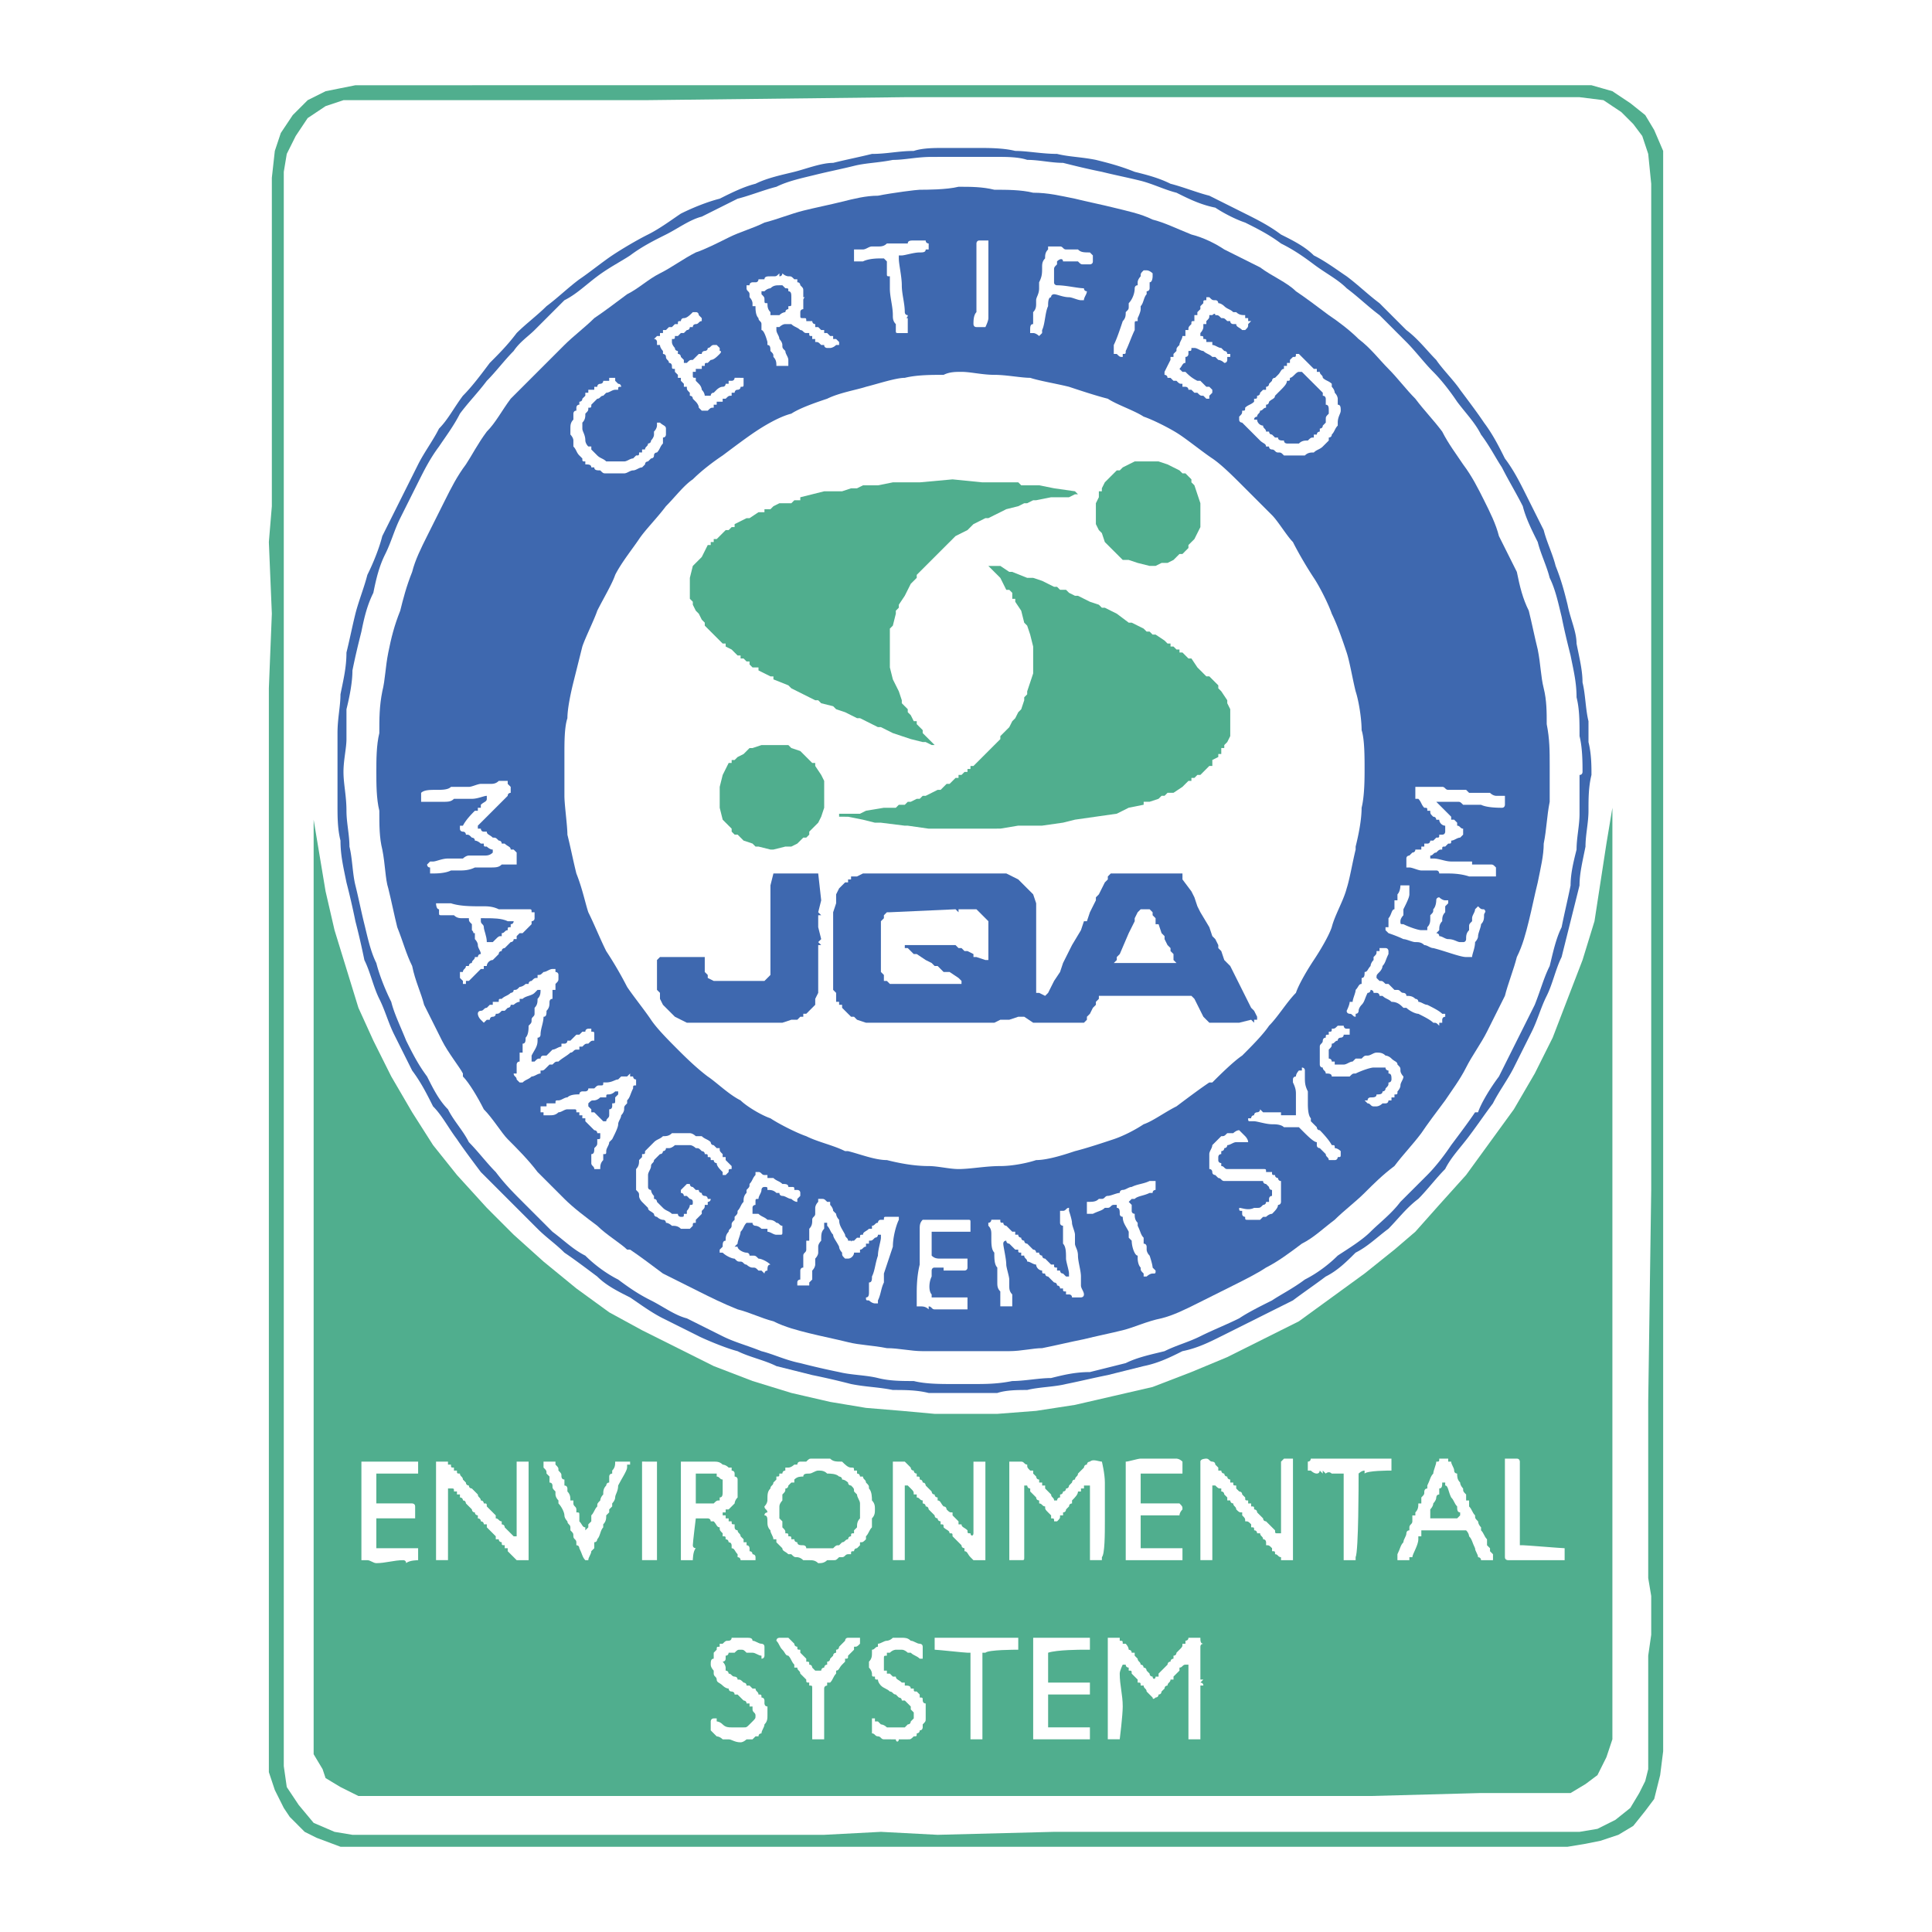
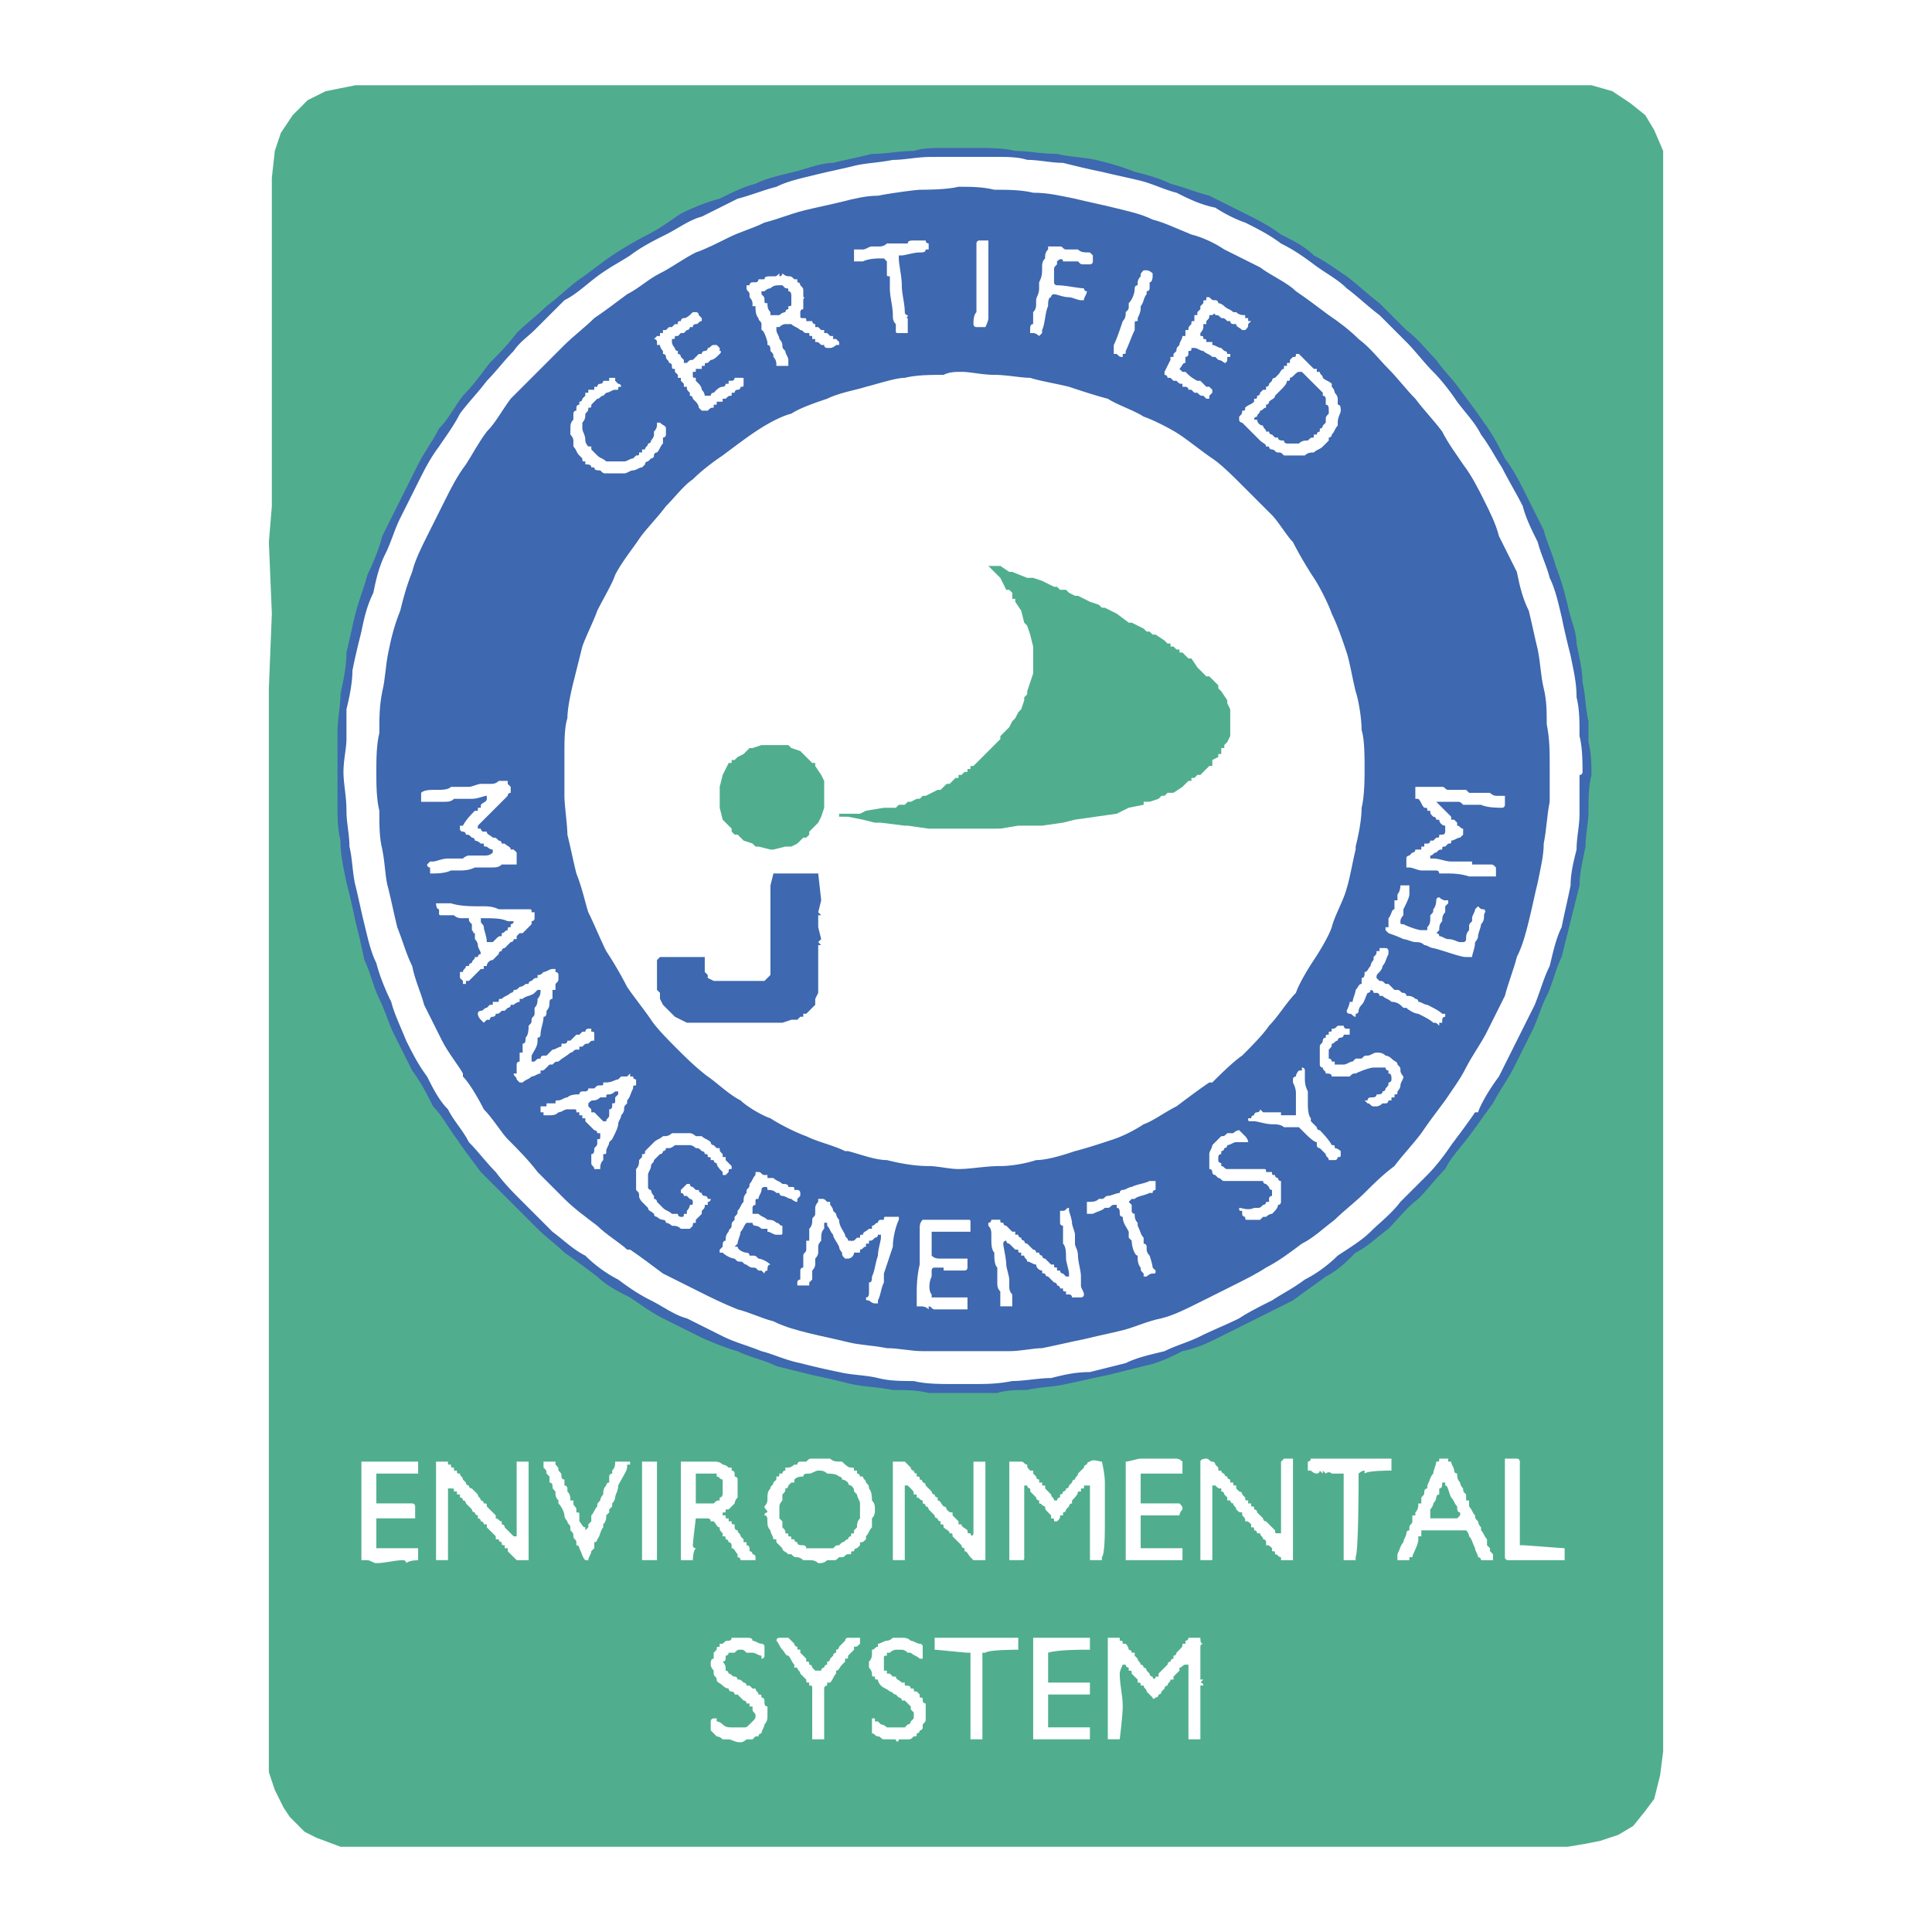
<svg xmlns="http://www.w3.org/2000/svg" width="2500" height="2500" viewBox="0 0 192.756 192.756">
  <g fill-rule="evenodd" clip-rule="evenodd">
    <path fill="#fff" d="M0 0h192.756v192.756H0V0z" />
    <path fill="#50ae8e" d="M151.932 8.504h6.851l2.086.596 1.787 1.192 1.489 1.191.894 1.489.895 2.086V174.721l-.299 2.383-.596 2.382-.894 1.192-1.192 1.49-1.488.893-1.787.595-1.49.299-1.788.297H33.972l-2.383-.893-1.191-.595-1.489-1.491-.596-.894-.894-1.787-.595-1.787V68.675l.298-7.446-.298-7.149.298-3.575V17.738l.297-2.68.596-1.788 1.192-1.787 1.489-1.489 1.787-.894 1.489-.298 1.49-.298H151.932z" />
-     <path fill="#fff" d="M129.293 9.696h28.299l2.383.298 1.787 1.191 1.191 1.191.895 1.192.595 1.787.299 2.979v100.385l-.299 21.15v17.574l.299 1.787v3.874l-.299 2.084v11.32l-.298 1.191-.596 1.192-.893 1.488-1.49 1.191-1.787.895-1.787.299h-52.426l-11.618.297-5.659-.297-5.66.297H35.164l-1.787-.297-2.085-.895-1.49-1.787-1.191-1.787-.298-2.086V17.143l.298-1.788.893-1.787 1.192-1.787 1.787-1.192 1.788-.595H64.356l25.915-.298h39.022z" />
    <path d="M97.42 14.76c1.191 0 2.682 0 3.873.298 1.191 0 2.682.297 4.17.297 1.191.298 2.383.298 3.873.596 1.191.298 2.383.596 3.873 1.192 1.191.298 2.383.596 3.574 1.191 1.191.298 2.68.894 3.871 1.191l3.576 1.788c1.191.596 2.383 1.191 3.574 2.085 1.191.596 2.383 1.191 3.275 2.085 1.191.596 2.385 1.49 3.277 2.085 1.191.894 2.086 1.787 3.277 2.681l2.68 2.681c1.191.894 2.086 2.085 2.98 2.979.594.894 1.787 2.085 2.383 2.979.893 1.191 1.787 2.383 2.383 3.277.893 1.191 1.488 2.383 2.084 3.574.895 1.191 1.49 2.383 2.086 3.575l1.787 3.574c.299 1.192.895 2.383 1.191 3.575.596 1.489.895 2.681 1.191 3.872.299 1.49.895 2.681.895 3.873.297 1.49.596 2.681.596 3.873.297 1.191.297 2.681.596 3.873v2.085c.297 1.192.297 2.383.297 3.277-.297 1.191-.297 2.383-.297 3.574s-.299 2.383-.299 3.575c-.297 1.489-.596 2.681-.596 3.873l-.893 3.574-.895 3.575c-.596 1.191-.893 2.682-1.488 3.873-.598 1.191-.895 2.383-1.49 3.574l-1.787 3.574c-.596 1.191-1.49 2.383-2.086 3.574-.893 1.191-1.488 2.086-2.383 3.277-.893 1.191-1.787 2.084-2.383 3.277-.893.893-1.787 2.084-2.682 2.979-1.191.893-2.084 2.084-2.979 2.979-1.191.893-2.084 1.787-3.275 2.383-.895.893-1.787 1.787-2.98 2.383-1.191.895-2.084 1.49-3.275 2.383l-3.574 1.787-3.576 1.787c-1.191.596-2.383 1.191-3.871 1.49-1.191.596-2.383 1.191-3.873 1.49-1.191.297-2.383.594-3.574.893-1.49.297-2.682.596-4.17.895-1.191.297-2.682.297-3.873.594-.893 0-2.086 0-2.979.299h-6.852c-1.191-.299-2.383-.299-3.574-.299-1.49-.297-2.681-.297-4.17-.594a75.821 75.821 0 0 0-3.873-.895c-1.191-.299-2.383-.596-3.574-.893-1.192-.598-2.681-.895-3.873-1.49-1.191-.299-3.276-1.191-3.873-1.49l-3.575-1.787c-1.191-.596-2.383-1.488-3.276-2.084-1.191-.596-2.383-1.191-3.277-2.086-1.191-.893-2.383-1.787-3.276-2.383-.894-.895-1.788-1.49-2.681-2.383l-2.979-2.979-2.681-2.682c-.893-1.191-1.787-2.383-2.383-3.277-.893-1.191-1.489-2.383-2.382-3.275-.596-1.191-1.192-2.383-2.085-3.574l-1.787-3.576c-.596-1.191-.894-2.383-1.49-3.574-.595-1.191-.893-2.68-1.489-3.872a78.617 78.617 0 0 0-.894-3.873 78.294 78.294 0 0 0-.894-3.872c-.298-1.489-.596-2.681-.596-4.17-.297-1.191-.297-2.383-.297-3.575v-3.872-3.277c0-1.489.297-2.681.297-3.873.298-1.489.596-2.681.596-4.17.298-1.191.596-2.681.894-3.873s.894-2.681 1.191-3.873c.596-1.191 1.191-2.681 1.49-3.872l1.787-3.575 1.787-3.575c.596-1.192 1.49-2.383 2.085-3.574.894-.894 1.49-2.085 2.383-3.277.894-.894 1.787-2.085 2.681-3.277.894-.894 1.787-1.787 2.681-2.979.894-.894 2.085-1.787 2.979-2.681 1.191-.894 2.085-1.788 3.277-2.681.894-.596 2.383-1.788 3.277-2.383.894-.596 2.383-1.489 3.574-2.085s2.383-1.489 3.277-2.085c1.191-.596 2.681-1.191 3.873-1.49 1.191-.595 2.383-1.191 3.574-1.489 1.192-.596 2.681-.894 3.873-1.191 1.192-.298 2.681-.894 3.873-.894 1.191-.298 2.681-.596 3.872-.894 1.49 0 2.681-.297 4.17-.297.894-.298 2.085-.298 2.979-.298h3.277z" fill="#3e68af" />
    <path d="M93.548 15.653h5.958c.893 0 2.086 0 2.979.298 1.191 0 2.383.298 3.574.298 1.191.298 2.383.596 3.873.894 1.191.298 2.682.596 3.873.894s2.383.894 3.574 1.192c1.191.595 2.383 1.191 3.871 1.489.895.596 2.086 1.191 2.98 1.489 1.191.596 2.383 1.191 3.574 2.085 1.191.596 2.084 1.191 3.275 2.085 1.191.893 2.385 1.489 3.277 2.383 1.191.894 2.086 1.788 3.277 2.681l2.68 2.681c.895.894 1.787 2.085 2.682 2.979.893.894 1.787 2.085 2.383 2.979.895 1.191 1.787 2.085 2.383 3.277.895 1.191 1.49 2.383 2.086 3.276.596 1.191 1.488 2.681 2.084 3.873.299 1.191.895 2.383 1.49 3.575.297 1.191.895 2.383 1.191 3.574.596 1.191.893 2.681 1.191 3.873.299 1.489.596 2.681.895 3.873.297 1.489.596 2.681.596 4.17.297 1.191.297 2.383.297 3.873.299 1.191.299 2.681.299 3.575 0 0 0 .298-.299.298v3.873c0 1.191-.297 2.383-.297 3.574-.299 1.191-.596 2.383-.596 3.575-.299 1.489-.596 2.681-.895 4.17-.596 1.191-.893 2.682-1.191 3.873-.596 1.192-.895 2.384-1.49 3.872l-1.787 3.574-1.787 3.576c-.893 1.191-1.787 2.68-2.084 3.574h-.299c-.596.893-1.488 2.084-2.383 3.275-.596.895-1.488 2.086-2.383 2.98l-2.682 2.68c-.893 1.191-2.084 2.086-2.979 2.979-.893.895-2.383 1.787-3.275 2.383-.895.895-2.086 1.787-3.277 2.385-1.191.893-2.383 1.488-3.277 2.084-1.191.596-2.383 1.191-3.275 1.787-1.191.596-2.682 1.191-3.873 1.787s-2.383.895-3.574 1.49c-1.191.297-2.682.596-3.873 1.191-1.191.299-2.383.596-3.574.893-1.49 0-2.682.299-3.873.596-1.191 0-2.68.299-3.871.299-1.49.299-2.682.299-3.873.299h-2.085c-1.191 0-2.681 0-3.873-.299-1.191 0-2.383 0-3.575-.299-1.191-.297-2.681-.297-3.872-.596a76.46 76.46 0 0 1-3.873-.893c-1.489-.299-2.681-.895-3.873-1.191-1.489-.596-2.681-.895-3.872-1.49l-3.575-1.787c-1.191-.297-2.383-1.191-3.574-1.787-1.192-.596-2.085-1.191-3.277-2.084-1.191-.598-2.383-1.49-3.277-2.385-1.191-.596-2.085-1.488-3.276-2.383l-2.979-2.979c-.894-.893-1.787-1.787-2.681-2.979-.894-.893-1.788-2.084-2.681-2.979-.596-1.191-1.489-2.086-2.085-3.277-.894-.893-1.489-2.084-2.085-3.275-.894-1.191-1.489-2.383-2.085-3.576-.596-1.488-1.191-2.68-1.489-3.871-.596-1.191-1.192-2.682-1.489-3.873-.596-1.191-.894-2.681-1.192-3.873-.298-1.191-.596-2.681-.894-3.872s-.298-2.681-.596-3.873c0-1.191-.298-2.383-.298-3.575 0-1.489-.298-2.681-.298-3.872s.298-2.383.298-3.276v-2.979c.298-1.191.596-2.681.596-3.872.298-1.489.596-2.681.894-3.873.298-1.489.596-2.681 1.192-3.873.298-1.489.595-2.681 1.191-3.872.596-1.191.894-2.383 1.489-3.575l1.787-3.574c.596-1.192 1.191-2.383 2.085-3.575.596-.894 1.49-2.085 2.085-3.277.894-1.191 1.787-2.085 2.681-3.276.894-.894 1.787-2.085 2.681-2.979.596-.894 1.489-1.489 2.085-2.085l2.979-2.979c1.191-.596 2.085-1.489 3.276-2.383 1.192-.894 2.383-1.49 3.277-2.085 1.191-.894 2.383-1.489 3.575-2.085 1.191-.596 2.383-1.489 3.575-1.787 1.191-.596 2.383-1.191 3.574-1.788 1.191-.298 2.681-.893 3.873-1.191 1.191-.596 2.681-.894 3.873-1.192 1.191-.298 2.681-.596 3.872-.894s2.383-.298 3.873-.596c1.191 0 2.383-.298 3.873-.298l.595-.001z" fill="#fff" />
    <path d="M99.207 18.93c1.191 0 2.682 0 3.873.298 1.49 0 2.682.297 4.17.595 1.191.298 2.682.596 3.873.894s2.682.596 3.873 1.191c1.191.298 2.383.894 3.871 1.489 1.191.298 2.383.894 3.277 1.489 1.191.596 2.383 1.191 3.574 1.788 1.191.894 2.682 1.489 3.574 2.383.895.596 2.086 1.49 3.277 2.383.895.596 2.086 1.489 2.979 2.383 1.191.894 2.086 2.085 2.979 2.979.895.893 1.787 2.085 2.682 2.979.893 1.191 1.787 2.085 2.68 3.277.598 1.191 1.49 2.383 2.086 3.276.895 1.191 1.49 2.383 2.086 3.575.596 1.191 1.191 2.383 1.488 3.575l1.787 3.574c.299 1.489.596 2.681 1.191 3.873.299 1.192.596 2.681.895 3.873.297 1.489.297 2.681.596 3.872.299 1.192.299 2.383.299 3.575.297 1.49.297 2.681.297 4.17v3.574c-.297 1.49-.297 2.681-.596 4.17 0 1.192-.299 2.383-.596 3.873-.299 1.191-.596 2.681-.895 3.872-.297 1.192-.596 2.383-1.191 3.575-.297 1.191-.893 2.682-1.191 3.873l-1.787 3.574c-.596 1.191-1.488 2.383-2.084 3.574s-1.49 2.383-2.086 3.277c-.893 1.191-1.787 2.383-2.383 3.275-.895 1.191-1.787 2.086-2.682 3.277-1.191.895-2.084 1.787-2.979 2.682-.893.893-2.084 1.787-2.979 2.68-1.191.895-2.086 1.787-3.277 2.383-1.191.895-2.383 1.787-3.574 2.385-.893.594-2.084 1.191-3.275 1.787l-3.576 1.787c-1.191.596-2.383 1.191-3.574 1.488-1.488.299-2.68.895-3.871 1.191-1.193.299-2.682.596-3.873.895-1.49.297-2.682.596-4.17.893-.895 0-2.086.299-3.277.299H92.06c-1.192 0-2.383-.299-3.575-.299-1.49-.297-2.681-.297-3.873-.596-1.191-.297-2.681-.596-3.873-.893-1.191-.299-2.383-.596-3.575-1.191-1.191-.299-2.383-.895-3.574-1.191-1.489-.596-2.681-1.191-3.873-1.787s-2.383-1.191-3.575-1.789c-1.191-.893-2.383-1.787-3.276-2.383h-.298c-.596-.596-2.085-1.488-2.979-2.383-1.191-.893-2.383-1.787-3.276-2.68-.894-.895-1.788-1.787-2.681-2.682-.894-1.191-2.085-2.383-2.979-3.277-.596-.596-1.489-2.084-2.383-2.979-.596-1.191-1.489-2.68-2.085-3.275v-.299c-.298-.596-1.489-2.084-2.085-3.277l-1.787-3.574c-.298-1.191-.894-2.383-1.191-3.872-.596-1.191-.894-2.383-1.489-3.873-.298-1.191-.596-2.681-.894-3.872-.298-.894-.298-2.383-.596-3.873-.298-1.191-.298-2.383-.298-3.873-.297-1.191-.297-2.681-.297-3.872s0-2.681.297-3.873c0-1.489 0-2.681.298-4.17.298-1.191.298-2.383.596-3.872.298-1.489.596-2.681 1.191-4.17.298-1.191.596-2.383 1.191-3.873.298-1.191.894-2.383 1.489-3.574l1.788-3.575c.596-1.192 1.191-2.383 2.085-3.575.596-.894 1.191-2.085 2.085-3.276.894-.894 1.489-2.085 2.383-3.277l2.681-2.681 2.681-2.681c.894-.894 2.085-1.787 2.979-2.681.894-.596 2.085-1.489 3.277-2.383 1.191-.596 2.085-1.489 3.276-2.085 1.191-.595 2.383-1.489 3.575-2.085.894-.298 2.085-.894 3.277-1.489s2.383-.894 3.574-1.489c1.192-.298 2.681-.894 3.873-1.191 1.192-.298 2.681-.596 3.873-.894 1.191-.298 2.383-.596 3.574-.596 1.49-.297 3.873-.595 4.171-.595.596 0 2.681 0 3.872-.298 1.191 0 2.382 0 3.573.298z" fill="#3e68af" />
    <path d="M97.719 23.994h.893v7.745c0 .298-.297.894-.297.894h-.895c-.297 0-.297-.298-.297-.298 0-.298 0-.894.297-1.192v-.893-.596-.298-2.979-.298-1.787s0-.298.299-.298zM91.761 23.994h.596c0 .298.297.298.297.298v.596h-.297c0 .298-.298.298-.596.298-.596 0-1.49.298-1.788.298h-.298v.298c0 .596.298 1.788.298 2.681s.298 1.788.298 2.681c0 0 0 .298.298.298 0 .298-.298.298 0 .298v1.49H89.675c-.298 0-.298 0-.298-.298v-.596c-.298-.298-.298-.596-.298-.894 0-.894-.298-1.788-.298-2.681v-.596-.596c-.297 0-.297 0-.297-.298v-.595-.596l-.298-.298h-.298c-.298 0-1.192 0-1.788.298h-.894v-.298V24.888h.894c.298 0 .596-.298.894-.298h.596c.298 0 .596 0 .894-.298h2.085c0-.298.298-.298.596-.298h.596zM104.57 24.589h1.191c.297 0 .297.298.596.298h1.191c.297.298.596.298 1.191.298l.297.298v.596c0 .298-.297.298-.297.298h-.596c-.299 0-.299 0-.596-.298h-.895-.596c0-.298-.297-.298-.596 0v.298c-.297.298-.297.298-.297.596v1.192c0 .298.297.298.297.298.895 0 2.086.298 2.682.298 0 0 0 .298.297.298 0 .298-.297.596-.297.894h-.299c-.297 0-.893-.298-1.191-.298-.596 0-1.191-.298-1.488-.298 0 0-.299 0-.299.298-.297 0-.297.596-.297.894-.299.595-.299 1.787-.596 2.383v.298l-.299.298s-.297-.298-.596-.298h-.297v-.298c0-.298 0-.596.297-.596v-1.192c.299-.297.299-.595.299-.893v-.298c0-.298.297-.596.297-1.191v-.298-.298c.299-.596.299-.894.299-1.489 0-.298 0-.596.297-.894 0-.298 0-.596.299-.894l.002-.3zM114.102 26.973h.299c.297 0 .596.297.596.297v.298s0 .596-.299.596v.596s0 .298-.297.298v.298c-.299.298-.299.894-.596 1.192v.298c0 .297-.299.894-.299.894v.298c-.297 0-.297 0-.297.298v.596c-.299.596-.596 1.489-.895 2.085 0 .298 0 .298-.297.298v.298c-.299 0-.299 0-.596-.298h-.299v-.298-.596c.299-.596.596-1.489.895-2.383.297-.298.297-.596.297-.894.299-.297.299-.297.299-.595v-.298c.297-.298.596-.894.596-1.49 0 0 0-.298.297-.298v-.298c0-.298.299-.596.299-.596 0-.299 0-.299.297-.596zM77.761 27.27v.298c.298 0 .298-.298.298-.298.298.298.596.298.596.298.298 0 .298 0 .596.298h.298v.298c.298 0 .298.298.298.298.298.298.298.298.298.596v.596c.298 0 0 0 0 .298 0 0 .298 0 0 0V30.846s-.298 0-.298.297v.298c0 .298 0 .298.298.298s.298 0 .298.298h.595s0 .298.298.298v.298h.298l.298.298h.298v.298h.298l.298.298h.298v.298h.298l.298.298v.298h-.3c-.298.298-.596.298-.596.298h-.298s-.298 0-.298-.298h-.298c-.298-.298-.298-.298-.596-.298v-.298h-.298v-.298c-.298 0-.298 0-.298-.298h-.297c-.298 0-.298-.298-.596-.298-.298-.298-.596-.298-.894-.596h-.596c-.298 0-.596.298-.596.298h-.298v.298c0 .298.298.596.298.894 0 0 .298.298.298.596s0 .298.298.596c0 .298.298.596.298.894v.596h-1.192c0-.298 0-.596-.298-.894 0-.298 0-.298-.298-.596 0-.298 0-.596-.297-.596v-.298s-.298-1.191-.596-1.191v-.298-.298c0-.298-.298-.298-.298-.596-.298-.298-.298-.894-.298-1.191h-.296v-.298s0-.298-.298-.596v-.298c0-.298-.298-.298-.298-.596v-.298h.298c0-.298.298-.298.298-.298h.298c.298 0 .298-.298.298-.298h.596c0-.298.298-.298.596-.298h.298c.297-.001.297-.001.595-.299zM120.357 29.653h.297c.299.298.299.298.596.298.299 0 .299.298.299.298.297 0 .596.298.596.298.299.298.596.298.895.595h.297c.299.298.596.298.895.298v.298h.297v.298h.299l-.299.298c0 .298 0 .298-.297.596h-.299c-.297-.298-.596-.298-.596-.596h-.297s-.299 0-.299-.298h-.297c-.299-.298-.299-.298-.598-.298-.297-.298-.297-.298-.596-.298 0-.298-.297 0-.297 0h-.299c0 .298 0 .298-.297.596v.298h-.299v.298c0 .298-.297.596-.297.596v.298c.297 0 .297 0 .297.298.299 0 .299 0 .299.298h.596v.298c.297 0 .596.298.893.298l.299.298s.299 0 .299.298h.297v.298h-.297v.298s0 .298-.299.298c-.299-.298-.596-.298-.596-.298l-.299-.298h-.297c-.299-.298-.596-.298-.895-.596-.297 0-.596-.298-.893-.298h-.299c0 .298 0 .298-.297.298v.298s0 .298-.299.298v.596c-.297 0-.297.298-.596.596l.299.297h.297c.299.298.596.596 1.191.894h.299l.596.596h.297l.299.298v.298l-.299.298v.298h-.297l-.299-.298c-.297 0-.297 0-.596-.298h-.297l-.299-.298h-.297c0-.298-.299-.298-.299-.298h-.297v-.298c-.299 0-.299 0-.596-.298h-.299l-.297-.298h-.299c0-.298-.297-.298-.297-.298V37.1c.297-.596.297-.596.596-1.191v-.298h.297v-.298l.299-.298c0-.298 0-.298.297-.596 0-.298.299-.596.299-.894h.297v-.596h.299c0-.298 0-.298.297-.596 0-.298 0-.298.299-.298v-.596h.297v-.298l.299-.297v-.298l.297-.298c0-.298 0-.298.299-.298l.001-.297zM69.42 31.143c.298 0 .298.298.298.298l.298.298v.298c-.298 0-.298.298-.596.298 0 0-.298 0-.298.298h-.297s0 .298-.298.298l-.298.298h-.298l-.298.298h-.298c0 .298 0 .298-.298.298v.298c0 .298.298.596.298.596 0 .298.298.298.298.298v.298c.298 0 .298.298.298.298l.298.298v.298h.298c.298-.298.298-.298.596-.298l.596-.596h.298c0-.298.298-.298.298-.298s.298 0 .298-.298c.297 0 .297-.298.596-.298h.298l.298.298v.298c.298 0 0 .298 0 .298-.298.298-.596.596-.894.596l-.297.298c-.298 0-.298 0-.298.298h-.298v.298h-.598v.295h-.298v.298c0 .298 0 .298.298.298v.298l.298.298c.298.298.298.596.298.596.298.298.298.596.298.596h.595s0-.298.298-.298l.298-.298s.298-.298.596-.298.298-.298.298-.298h.298v-.298h.298c.298 0 .298-.298.298-.298H74.187v.596s.298 0 0 0c0 .298 0 .298-.298.298 0 .298-.298.298-.298.298-.298 0-.298.298-.298.298h-.298v.298c-.298 0-.298 0-.596.298h-.298v.298h-.298-.298v.298h-.298v.298c-.298 0-.298 0-.596.297h-.596l-.298-.297c0-.298-.298-.596-.298-.596l-.298-.298c0-.298-.297-.298-.297-.298v-.298c-.298-.298-.298-.298-.298-.596h-.298v-.298l-.298-.298v-.298h-.298v-.298l-.298-.298v-.297c-.298 0-.298 0-.298-.298 0 0 0-.298-.297-.298 0-.298-.298-.298-.298-.596s-.298-.298-.298-.298v-.298s-.298-.298-.298-.596h-.298v-.298s0-.298-.298-.298l.298-.298h.298v-.298h.298v-.298h.298l.298-.298h.297l.298-.298h.298c0-.298 0-.298.298-.298 0 0 0-.298.298-.298s.596-.298.894-.596h.298v.002zM129.293 35.313h.299l.297.298.299.298.893.894h.299v.297h.297c0 .298.299.298.299.596.297.298.596.298.895.596v.298c.297.298.297.596.297.596.299.298.299.596.299.596v.596c.297 0 .297.298.297.595 0 .298-.297.596-.297 1.192v.298c-.299.298-.299.596-.596.894 0 .298-.299.298-.299.298v.298l-.596.596c-.299.298-.596.298-.895.596-.297 0-.596 0-.893.298h-2.087c-.297-.298-.297-.298-.596-.298-.297 0-.297-.298-.596-.298 0 0-.297 0-.297-.298h-.299c0-.298-.297-.298-.596-.596l-.596-.596-.297-.298-.895-.894s-.297 0-.297-.298v-.298c.297-.298.297-.298.297-.596.299 0 .299 0 .299-.297.297-.298.596-.298.893-.596v-.298c.299 0 .299 0 .299-.298 0 0 .297 0 .297-.298l.299-.298h.297v-.298s.299 0 .299-.298l.297-.298s0-.298.299-.298l.297-.298c.299-.298.299-.595.596-.595v-.298h.299v-.298h.297v-.298l.299-.298c.297 0 .297 0 .297-.298zM95.931 37.1c.894 0 2.084.298 3.276.298s2.682.298 3.576.298c.893.298 2.68.596 3.871.894.895.298 2.682.894 3.873 1.191.895.596 2.682 1.191 3.574 1.787.895.298 2.682 1.192 3.574 1.788.895.596 2.383 1.787 3.277 2.383.893.596 2.086 1.787 2.979 2.681l2.979 2.979c.596.596 1.49 2.085 2.086 2.681.596 1.191 1.488 2.681 2.084 3.574s1.49 2.681 1.789 3.575c.596 1.191 1.191 2.979 1.488 3.873.299.894.596 2.681.895 3.872.297.894.596 2.681.596 3.873.297.894.297 2.681.297 3.873 0 .894 0 2.681-.297 3.872 0 1.191-.299 2.681-.596 3.873v.298c-.299 1.191-.596 2.979-.895 3.873-.297 1.191-1.191 2.681-1.488 3.872-.299.894-1.193 2.383-1.789 3.277s-1.488 2.384-1.787 3.276c-.893.895-1.787 2.383-2.68 3.277-.596.893-1.787 2.086-2.682 2.979-.893.596-2.383 2.086-2.979 2.682h-.299c-.893.596-2.084 1.488-3.275 2.383-1.191.596-2.383 1.488-3.277 1.787-.893.596-2.084 1.191-2.979 1.488-.895.299-2.682.895-3.873 1.193-.893.297-2.68.893-3.871.893-.895.299-2.383.596-3.574.596-1.49 0-2.98.299-4.171.299-.894 0-2.085-.299-2.979-.299-1.489 0-2.979-.297-4.17-.596-1.192 0-2.681-.596-3.873-.893h-.298c-1.191-.598-2.681-.895-3.872-1.49-.894-.299-2.681-1.191-3.575-1.787-.894-.299-2.383-1.191-2.979-1.787-1.191-.596-2.383-1.787-3.276-2.383-1.192-.895-2.383-2.086-2.979-2.682-.894-.895-2.085-2.086-2.681-2.979-.596-.895-1.788-2.383-2.383-3.277a37.95 37.95 0 0 0-2.085-3.574c-.596-1.192-1.192-2.681-1.787-3.873-.298-.894-.596-2.383-1.192-3.872-.298-1.192-.596-2.681-.894-3.873 0-.894-.298-2.979-.298-3.873v-4.17c0-1.192 0-2.681.298-3.575 0-.894.298-2.383.596-3.575l.894-3.575c.298-.893 1.191-2.681 1.489-3.574.596-1.191 1.49-2.681 1.788-3.575.596-1.191 1.787-2.681 2.383-3.574.596-.894 1.787-2.085 2.681-3.277.894-.894 1.787-2.085 2.681-2.681.894-.894 2.085-1.787 2.979-2.383 1.191-.894 2.383-1.787 3.276-2.383s2.383-1.49 3.575-1.788c.894-.595 2.681-1.191 3.575-1.489 1.191-.596 2.979-.894 3.872-1.191 1.191-.298 2.979-.894 3.873-.894 1.191-.298 2.681-.298 3.873-.298.595-.298 1.19-.298 1.786-.298zM61.08 37.696h.298v.298l.298.298c.298 0 .298.298.298.298-.298 0-.298 0-.298.298h-.298c-.298 0-.596.298-.894.298l-.298.298c-.298 0-.298.298-.596.298l-.595.596c0 .298 0 .298-.298.298 0 .297 0 .297-.298.595 0 .298 0 .596-.298.894v.596c0 .298.298.596.298 1.191 0 0 0 .298.298.596h.298v.298l.297.298.298.298c.298.298.596.298.894.596h1.788c.298 0 .596-.298.894-.298l.298-.298c.298 0 .298 0 .298-.298h.298v-.298h.298c0-.298.298-.298.298-.596 0 0 .298 0 .298-.298 0 0 .297-.298.297-.596v-.298c.298-.298.298-.596.298-.596v-.298h.298c.298.298.596.298.596.596v.596s0 .298-.298.298v.596c-.298.298-.298.596-.596.894 0 0-.298 0-.298.298s-.297.298-.297.298l-.298.298s-.298 0-.298.298l-.298.298c-.298 0-.596.298-.894.298s-.596.298-.894.298h-1.788c-.298 0-.298 0-.596-.298-.298 0-.596 0-.596-.298h-.297c0-.298-.298-.298-.596-.298v-.298c-.298 0-.298 0-.298-.298l-.298-.298c-.298-.298-.298-.596-.596-.894v-.596c0-.298-.298-.596-.298-.596v-.596c0-.298 0-.596.298-.894v-.596s0-.298.298-.298v-.297s0-.298.298-.298v-.298s.298 0 .298-.298l.298-.298v-.298h.298v-.298h.595v-.297h.298c0-.298.298-.298.298-.298s.298 0 .298-.298h.596v-.298h.298zM50.058 77.91h.596v.298l.298.298v.596s-.298 0-.298.298l-.298.298-.596.596-.894.894-.298.298-.596.595-.298.298v.298h.298s0 .298.298.298h.298c0 .298.298.298.596.596.298 0 .298 0 .596.298.298 0 .298.298.298.298h.298c.298.298.596.298.596.596h.298l.298.298v1.191h-1.49c-.298.298-.596.298-1.191.298H47.378c-.596.298-1.192.298-1.49.298h-.894c-.596.298-1.49.298-1.787.298h-.298v-.596c-.298 0-.298-.298-.298-.298l.298-.298h.298c.297 0 .893-.298 1.489-.298h1.489s.298-.297.596-.297h1.489c.298 0 .596 0 .894-.298.298 0 .298 0 0 0v-.298c-.298 0-.596-.298-.596-.298-.298 0-.298 0-.298-.298h-.298s-.298-.298-.595-.298c0-.298-.298-.298-.298-.298-.298-.298-.298-.298-.596-.298 0 0 0-.298-.298-.298 0 0-.298 0-.298-.298v-.298h.298c.298-.596.894-1.191 1.192-1.49h.297v-.298h.298v-.298c.298-.298.596-.298.596-.596v-.298c-.298 0-.894.298-1.489.298h-1.49-.297c-.298.298-.596.298-1.192.298h-.596-.297-1.192v-.298-.596c.298-.298.894-.298 1.489-.298s1.192 0 1.49-.298h1.787c.298 0 .894-.298 1.191-.298h.894c.298 0 .596 0 .894-.298l.298.001zM141.506 78.505H143.889c.299 0 .299.298.598.298H146.275l.297.298h2.086c.297.298.596.298.596.298h.893V80.293s0 .298-.297.298c-.299 0-1.49 0-2.086-.298h-1.787c-.297-.298-.297-.298-.596-.298h-2.084l.297.298c.297.298.895.894 1.191 1.192v.297h.299l.297.298v.298c.299 0 .299.298.596.298v.596l-.297.298c-.299 0-.596.298-.895.298 0 .298 0 .298-.297.298l-.299.298c-.299 0-.299 0-.299.298-.297 0-.297 0-.594.298-.299 0-.299.298-.598.298v.297h.299c.596 0 1.191.298 1.787.298H146.87v.298h1.787c.297 0 .297 0 .596.298V87.443h-.299-2.383c-.893-.298-1.787-.298-2.383-.298h-.596s0-.298-.297-.298h-1.491c-.299 0-.895-.298-1.191-.298h-.299v-.298-.596c0-.297.299-.297.299-.297l.297-.298s.299 0 .299-.298h.596v-.298h.297v-.298h.299c.297 0 .297-.298.297-.298h.299l.299-.298c.297 0 .297 0 .297-.298h.297c.299 0 .299-.298.299-.298v-.298-.298c-.299 0-.596-.298-.596-.596h-.297s0-.297-.299-.297c-.299-.298-.299-.298-.299-.596h-.297c0-.298 0-.298-.299-.298-.297-.298-.297-.596-.596-.894h-.297v-.596-.596h.297zM140.018 88.335h.596v.298s.297 0 0 0v.596c0 .298-.299.894-.596 1.489v.596s-.299.297-.299.595 0 .298.299.298c.596.298 1.488.596 1.787.596h.596v-.298c.297-.298.297-.596.297-.894v-.297c.299-.298.299-.298.299-.596.299-.298.299-.894.299-.894 0-.298.297-.298.297-.298s.297.298.596.298h.299v.298l-.299.298v.596c-.299.298-.299.596-.299.894-.297.298-.297.596-.297.894l-.297.298s.297 0 .297.298c.297 0 .596.297.895.297.596 0 .893.298 1.191.298h.297c.299 0 .299-.298.299-.298 0-.297 0-.595.297-.893v-.298c0-.298 0-.298.299-.596v-.298c0-.297.297-.596.297-.894l.299-.298c.297.298.297.298.596.298.297.298 0 .298 0 .596 0 .297 0 .595-.299.893 0 .298-.297.894-.297 1.192 0 .297-.299.596-.299.596 0 .596-.297 1.192-.297 1.489h-.596c-.596 0-2.086-.596-3.277-.894-.299 0-.596-.298-.895-.298-.297-.298-.596-.298-.893-.298-.299 0-.895-.298-1.191-.298-.596-.297-1.49-.595-1.49-.595l-.297-.298v-.298h.297v-.894c.299-.297.299-.894.596-.894v-.298-.596h.299v-.596c.297-.298.297-.894.297-.894h.297v.002zM43.802 90.123h1.192c.894.298 2.085.298 2.979.298h.298c.298 0 .894 0 1.49.298h2.978c.297 0 .298 0 .298.298h.298v.595c0 .298-.298.298-.298.298v.298l-.894.894h-.298l-.298.298v.297h-.298c0 .298-.298.298-.298.298l-.596.596s-.298 0-.298.298c0 0-.298 0-.298.298l-.596.595c-.298 0-.596.298-.596.596h-.298v.298h-.298l-.595.596-.296.298-.298.297h-.298v.299h-.298v-.299l-.298-.297v-.596h.298c0-.299.298-.299.298-.597h.298c0-.298.298-.298.298-.298 0-.298.298-.298.298-.596h.297s0-.297.298-.297c0-.298-.298-.596-.298-.894 0-.298-.297-.596-.297-.596v-.595c-.298 0 0 0-.298-.298v-.298-.298c-.298-.298-.298-.298-.298-.596h-.596c-.298 0-.596 0-.894-.297H44.1c-.298 0-.298 0-.298-.298v-.298c-.298 0-.298-.596-.298-.596h.298v.001zM137.635 94.591h.596c.297 0 .297.298.297.298v.298c-.297.595-.297.893-.596 1.191 0 .298-.297.597-.297.597-.299.297-.299.297-.299.596l.299.297c.297 0 .297 0 .596.299h.297c.299.297.299.297.596.596h.299c.297 0 .297.297.596.297 0 0 .297 0 .297.299.299 0 .596 0 .895.297 0 0 .297 0 .297.299.299 0 .596.297.895.297.596.299 1.191.596 1.488.895h.299v.297c-.299 0-.299.299-.299.299v.297h-.297v.299c-.297-.299-.297-.299-.596-.299-.299-.297-.895-.596-1.49-.893-.297 0-.893-.299-1.191-.596h-.297c-.299-.299-.596-.596-1.191-.596-.299-.299-.596-.299-.895-.596h-.297s0-.299-.299-.299h-.297c0-.297-.299-.297-.299-.297s0 .297-.297.297c-.299.596-.299.895-.596 1.191 0 0-.299.299-.299.596 0 0 0 .299-.297.299v.297c-.299 0-.299-.297-.596-.297 0 0-.299 0-.299-.299 0 0 .299-.596.299-.893h.297c0-.299.299-.895.299-1.191.297-.299.297-.596.596-.596v-.299-.297c.297 0 .297-.299.297-.596.299 0 .299-.299.596-.597 0 0 0-.298.299-.596v-.298c.297-.297.297-.297.297-.596h.299l-.002-.297zM55.122 96.676h.297v.299s.298 0 .298.297v.299c0 .297 0 .297-.298.596v.596h-.297v.893c-.298 0-.298.299-.298.299 0 .297 0 .596-.298.893 0 .299 0 .596-.298.596 0 .596-.298 1.191-.298 1.787 0 0 0 .299-.298.299v.297c0 .598-.298.895-.596 1.49v.596h.298c.298-.299.298-.299.596-.299 0 0 0-.297.298-.297h.298l.596-.596c.297 0 .595-.297.894-.297v-.299h.298c.298 0 .298-.299.298-.299h.298l.596-.596h.298l.298-.297h.298c0-.299.298-.299.298-.299h.298v.299c.297 0 .297 0 .297.297v.596c-.297 0-.297 0-.595.299-.298 0-.298 0-.596.299h-.298v.297h-.298c-.298 0-.298.299-.596.299-.298.297-.894.594-1.192.893-.298 0-.298 0-.595.299h-.298l-.298.297c-.298.299-.298.299-.596.299v.297c-.298 0-.596.299-.894.299-.298.297-.596.297-.894.596h-.298l-.298-.299c0-.297-.298-.297-.298-.596h.298v-.297-.596s0-.299.298-.299v-.893h.298v-.299-.596c.298 0 .298-.299.298-.596.298-.299.298-.895.298-1.191.298-.299.298-.299.298-.596 0-.299.298-.299.298-.596v-.596c.298-.299.298-.596.298-.895.298-.297.298-.596.298-.893h-.298l-.298.297c-.298.299-.894.299-1.191.596h-.298v.299c-.298 0-.596.297-.596.297h-.298c0 .299-.298.299-.298.299l-.298.297h-.298c-.298.299-.298.299-.596.299 0 .297-.298.297-.298.297-.298 0-.298.299-.298.299h-.298l-.298.297-.298-.297c-.298-.299-.298-.596-.298-.596 0-.299.298-.299.298-.299.298 0 .298-.297.596-.297l.298-.299h.298v-.297h.596c0-.299 0-.299.298-.299.298-.297.596-.297.894-.596 0 0 .298 0 .298-.297.298 0 .298 0 .596-.299 0 0 .298 0 .596-.297h.298c0-.299.298-.299.298-.299.298-.297.298-.297.596-.297v-.299c.298 0 .298 0 .596-.297.296.001.594-.298.892-.298zM133.465 102.336h.596s0 .297.297.297h.299v.596h-.596c0 .299-.299.299-.299.299s-.297 0-.297.297c-.299 0-.299.299-.596.299 0 .299 0 .299-.299.596v.893s.299 0 .299.299h.297v.299h.895c.297 0 .596-.299.893-.299l.299-.299h.596c.297-.297.297-.297.596-.297.297 0 .596-.297.893-.297.299 0 .596 0 .895.297 0 0 .297 0 .596.297.297.299.596.299.596.598.297.297.297.297.297.596 0 .297.299.596.299.596 0 .297-.299.596-.299.893 0 .299-.297.596-.297.596 0 .299 0 .299-.299.299v.297h-.297v.299h-.299s0 .297-.297.297h-.299c-.297.299-.596.299-.596.299h-.297c-.299 0-.299-.299-.596-.299l-.299-.297h.299c0-.299.297-.299.297-.299.299 0 .596 0 .596-.297.299 0 .596 0 .596-.299 0 0 .299 0 .299-.297.297-.299.297-.299.297-.596.299 0 .299-.299.299-.299 0-.297 0-.596-.299-.596v-.297s-.297 0-.297-.299h-1.192c-.299 0-1.191.299-1.787.596-.299 0-.299 0-.596.299h-.895-.596-.297c0-.299-.299-.299-.598-.299 0-.297-.297-.297-.297-.596-.299 0-.299-.297-.299-.297v-.598-.893-.297c0-.299.299-.299.299-.598 0 0 0-.297.297-.297 0-.299 0-.299.299-.299v-.297c.299 0 .299 0 .299-.299.296 0 .296 0 .595-.297zM129.889 106.506s.299 0 .299.299v.596c0 .596 0 .893.297 1.488v1.191c0 .299 0 1.191.299 1.49v.297c.297.299.596.596.596.596s0 .299.297.299c0 0 .895.893 1.193 1.488.297 0 .297 0 .297.299.299 0 .596.299.596.299v.297c0 .297 0 .297-.297.297 0 0 0 .299-.299.299h-.297-.299c0-.299-.299-.299-.299-.596l-.596-.596s-.297 0-.297-.299v-.297c-.299 0-.895-.596-1.49-1.191l-.297-.299h-1.491c-.297-.297-.893-.297-1.191-.297-.596 0-1.488-.299-1.787-.299h-.297c-.299 0-.299 0-.299-.297h.299s0-.299.297-.299c0-.297.299-.297.299-.297s.297 0 .297-.299l.299.299h1.788v.297h1.488v-.297-.299-1.488c0-.299 0-.596-.297-1.191v-.299c0-.297.297-.297.297-.297 0-.299.299-.596.299-.596h.297v-.298h-.001zM62.867 107.102v.299h.298s0 .297.298.297v.596c-.298 0-.298 0-.298.299-.298.596-.298.893-.596 1.191v.297c-.298.299-.298.299-.298.596 0 0 0 .299-.298.596 0 .299-.298.596-.298.895 0 .297-.298.893-.596 1.488l-.298.299c0 .297-.298.596-.298.895 0 .297 0 .297-.298.297v.596c-.298.299-.298.596-.298.895h-.596c0-.299-.297-.299-.297-.596v-.598-.297c.297 0 .297-.297.297-.596.298-.299.298-.299.298-.596v-.299c.298 0 .298 0 .298-.297v-.299h-.298c0-.297-.298-.297-.298-.297-.297-.299-.595-.596-.894-.895v-.297h-.298v-.299h-.298v-.297h-.298c0-.299 0-.299-.298-.299h-.596c-.298 0-.596.299-.894.299-.298.297-.595.297-.893.297h-.298-.298v-.297h-.296v-.299-.297h.596v-.299h.894c0-.297 0-.297.298-.297s.596-.299.894-.299c.298-.297.894-.297 1.191-.297 0-.299.298-.299.298-.299h.298s.298 0 .298-.297h.595c.298-.299.298-.299.596-.299s.298 0 .298-.297h.298c.596 0 .894-.299 1.191-.299l.298-.297h.596l.298-.297zM123.635 112.762l.297.297.299.299s.297.297.297.596h-1.192c-.297 0-.596.297-.893.297 0 .299-.299.299-.299.299 0 .299-.299.299-.299.299v.297c-.297 0-.297.297-.297.297v.299c0 .299.297.299.297.299v.297c.299 0 .299.299.598.299h3.575c.297 0 .297 0 .297.297h.596c0 .299 0 .299.299.299 0 .297.297.297.297.297s0 .299.299.299v2.084s0 .299-.299.299c0 .297-.297.596-.596.893-.297 0-.596.299-.596.299h-.297l-.299.297h-1.192c-.297 0-.297 0-.297-.297 0 0-.299 0-.299-.299v-.297c-.297 0-.297 0-.297-.299.297 0 .893.299 1.488 0h.299c.297 0 .297 0 .596-.297 0 0 .297 0 .297-.299h.299v-.297s0-.299.297-.299v-.596c-.297 0-.297-.297-.297-.297l-.299-.299s-.297 0-.297-.297h-.596-3.278c-.299 0-.299-.299-.596-.299l-.299-.297s-.297 0-.297-.299c0 0 0-.297-.299-.297v-.299-.596-.596c0-.297.299-.596.299-.895l.297-.297.596-.596c.299 0 .299 0 .598-.299h.596c.001.001.298-.296.597-.296zM67.931 113.059h.894c.297 0 .595.299.595.299h.596c.298.297.596.297.893.596 0 0 0 .297.298.297l.298.299h.298c0 .299 0 .299.298.596v.297h.298v.299l.596.596v.299c-.298 0-.298 0-.298.297l-.298.299h-.298v-.299c-.298-.297-.596-.596-.596-.893-.298 0-.298-.299-.298-.299h-.298c0-.299 0-.299-.297-.299 0-.297 0-.297-.298-.297 0-.297-.298-.297-.298-.297-.298-.299-.298-.299-.596-.299 0 0-.298-.299-.595-.299h-1.49s-.298.299-.596.299h-.298c0 .299-.298.299-.298.299s0 .297-.298.297l-.298.297-.298.299c0 .299-.297.299-.297.596 0 .299-.298.596-.298.895v1.192c0 .297.298.297.298.297s0 .299.297.596v.299c.298 0 .298.297.298.297l.596.596c.298.299.596.299.894.596h.596c0 .299.298.299.298.299.298 0 .298 0 .298-.299h.298v-.297s.298-.299.298-.596c.297 0 .297 0 .297-.299 0-.297-.297-.297-.297-.297l-.298-.299h-.298s0-.297-.298-.297v-.299l.298-.297.298-.299h.298s0 .299.297.299l.298.297h.298c0 .299.298.299.298.299 0 .297.298.297.298.297.298 0 .298.299.298.299h.297c0 .297-.297.297-.297.297v.299h-.298c0 .297 0 .297-.298.596v.297l-.596.596v.299c-.298 0-.298 0-.298.297l-.297.299H67.931c-.298-.299-.596-.299-.894-.299 0 0-.297-.297-.595-.297 0 0 0-.299-.298-.299 0 0-.298 0-.596-.297 0 0-.298 0-.298-.299-.297-.297-.596-.297-.596-.596l-.596-.596s-.298-.297-.298-.596c0-.297 0-.297-.298-.596v-.596-.893-.596c.298-.299.298-.596.298-.895l.298-.299v-.297c.298 0 .298 0 .298-.297l.298-.299.298-.299.297-.297c.298-.299.596-.299.894-.596.298 0 .596 0 .894-.299H67.931zM75.377 116.932h.298c.298 0 .298.299.596.299h.298v.297h.595c.298.299.596.299.894.596.298 0 .596 0 .596.299h.298c.298 0 .298 0 .298.297h.298s.298 0 .298.299v.297l-.298.299v.297c-.298 0-.596-.297-.596-.297-.298 0-.596-.299-.894-.299 0 0-.298 0-.298-.297h-.298c-.298-.299-.596-.299-.894-.299 0-.297 0-.297-.298-.297s-.298.297-.298.297c0 .299-.298.596-.298.895-.298 0-.298 0-.298.297v.299s-.298 0-.298.297v.596h.596c.298.299.596.299.894.596.297 0 .595 0 .894.299.298 0 .298.297.596.297v.596c0 .299 0 .299-.298.299h-.298c-.298 0-.596-.299-.894-.299v-.297h-.596c-.298-.299-.596-.299-.596-.299s-.298 0-.298-.297h-.596c-.298.297-.298.596-.596.893 0 .299-.298.895-.298 1.191l-.298.299h.298c0 .297.596.596.894.596 0 0 .298 0 .298.297h.298c.298 0 .298 0 .596.299.298 0 .894.297 1.191.596-.297 0-.297.299-.297.596-.298 0-.298.297-.298.297l-.298-.297h-.298c-.298-.297-.298-.297-.596-.297s-.596-.299-.596-.299c-.298 0-.298-.299-.596-.299s-.298 0-.596-.297c-.298 0-.894-.299-1.191-.596h-.298v-.299l.298-.297c0-.299 0-.596.298-.596 0-.299 0-.596.298-.895 0-.297.298-.297.298-.596 0-.297 0-.297.298-.596v-.299c.298-.299.298-.299.298-.596.298-.299.298-.596.596-.895 0-.297 0-.596.298-.893v-.299c.298-.297.298-.297.298-.596.298-.297.298-.596.596-.893v-.296zM114.697 117.826h.596v.893s-.297 0-.297.299h-.299c-.596.297-1.191.297-1.488.596h-.299l-.297.297.297.299v.596c0 .297.299.297.299.297 0 .299 0 .596.297.895v.297c.299.596.299.895.596 1.191v.596c.299 0 .299.299.299.299v.297s0 .299.297.596c0 0 .299.895.299 1.193l.297.297c0 .297 0 .297-.297.297-.299 0-.596.299-.596.299h-.299v-.299c-.297-.297-.297-.297-.297-.594-.299-.299-.299-.895-.299-.895v-.299c-.297 0-.596-.893-.596-1.488l-.297-.299v-.596c-.299-.596-.596-.893-.596-1.488 0 0-.299 0-.299-.299 0-.297 0-.596-.297-.596v-.297h-.299c-.299 0-.299.297-.596.297h-.299c-.297.299-.596.299-1.191.596h-.297-.299v-.596-.297-.299c.596 0 .895 0 1.191-.297h.299c.297 0 .297-.299.596-.299.297 0 .895-.297 1.191-.297 0-.299.299-.299.299-.299.297 0 .596-.297.893-.297.597-.299 1.193-.299 1.788-.596zM81.633 119.613h.298c.298 0 .298 0 .596.297h.298v.299s.298.297.298.596l.298.297s0 .299.298.596c0 .596.298.895.596 1.49 0 .297.298.297.298.596h.298v.297c0-.297 0-.297.298-.297l.298-.299h.298c0-.297 0-.297.298-.297 0-.299.298-.299.596-.596h.298v-.299c.298 0 .298-.297.596-.297 0 0 0-.299.298-.299h.298c0-.297 0-.297.298-.297H89.678v.297c-.298.596-.596 1.787-.596 2.682l-.894 2.68v.895c-.298.596-.298 1.191-.596 1.787v.299h-.298c-.298 0-.596-.299-.596-.299-.298 0-.298 0-.298-.297.298 0 .298-.299.298-.596v-.299-.596c.298 0 .298-.297.298-.596.298-.596.298-1.191.596-2.086 0-.596.298-1.488.298-1.787v-.297h-.298c0 .297-.298.297-.298.297-.298.299-.298.299-.596.299v.297H86.4v.299c-.298 0-.298.297-.596.297v.299h-.298-.298c0 .297-.298.596-.596.596h-.298c-.298-.299-.298-.299-.298-.596 0 0-.298-.299-.298-.596-.298-.596-.596-.895-.596-1.191-.298-.299-.298-.596-.596-.895v-.297h-.298v.596c-.298.297-.298.596-.298 1.191 0 0-.298.297-.298.596v.596c0 .297-.298.596-.298.596v.596s0 .299-.298.596v.895l-.298.297v.299h-1.191v-.299c0-.297.298-.297.298-.297v-.895s0-.297.298-.297v-1.193c0-.297.298-.297.298-.596v-.893h.297v-.596-.596c.298-.299.298-.596.298-.895 0-.297.298-.297.298-.596v-.596s0-.297.298-.596v-.296h.001zM106.654 120.506v.299s.299.893.299 1.191c0 .297.297.893.297 1.191v.893c0 .299.299.596.299 1.191s.297 1.49.297 2.086v.895c0 .297.299.596.299.893 0 .299-.299.299-.299.299h-.893c0-.299-.299-.299-.299-.299h-.297v-.297c-.299 0-.299 0-.299-.299h-.297c0-.297-.299-.297-.299-.297 0-.299-.297-.299-.297-.299l-.299-.297-.297-.299c-.299 0-.299-.299-.299-.299-.297 0-.297 0-.297-.297-.299 0-.596-.297-.596-.596-.299 0-.596-.299-.895-.299 0-.297-.297-.297-.297-.596h-.299v-.297c-.297 0-.297 0-.297-.299h-.299l-.297-.297-.299-.299c-.299 0-.299-.297-.299-.297s-.297 0-.297.297c0 .299.297 1.49.297 2.086 0 .299.299 1.191.299 1.49v.596c0 .297 0 .596.299.893v1.192h-.299-.893v-.596-.893c-.299-.299-.299-.596-.299-.895v-1.488c-.299-.299-.299-.895-.299-1.49-.297-.299-.297-.895-.297-1.49v-.297c0-.299 0-.596-.299-.895v-.297c.299 0 .299-.299.299-.299h.895c0 .299 0 .299.297.299 0 0 0 .297.297.297l.299.299.299.297h.297v.299h.299c0 .297.297.297.297.297 0 .299.299.299.299.299s0 .297.297.297l.299.299.297.297c.299 0 .299.299.299.299h.297c0 .297.299.297.299.297s0 .299.297.299c.299.297.299.297.596.596h.299c0 .299 0 .299.297.299v.297h.299s0 .297.297.297l.299.299h.297v-.299c0-.297-.297-1.191-.297-1.488 0-.596 0-1.191-.299-1.49v-1.787s-.297 0-.297-.297v-.596-.596h.297c.299 0 .299-.299.596-.299zM92.059 121.697h4.468c.298 0 .298 0 .298.299v.893H93.25h-.298v2.383c.298.299.596.299.894.299h2.68v.895c0 .297-.298.297-.298.297h-2.085v-.297h-.894c-.298 0-.298.297-.298.297v.596c-.298.596-.298 1.49 0 1.787v.299h3.575v1.192h-.596-2.681c-.298 0-.298-.299-.596-.299v.299c-.297-.299-.595-.299-.893-.299h-.298v-.297-.895c0-.596 0-1.787.298-2.979v-3.574c.001-.3.001-.597.299-.896z" fill="#fff" />
    <path d="M78.059 28.462l.298.298c.298 0 .298 0 .298.298.298 0 .298.298.298.596v.596c0 .298 0 .298-.298.298v.298s-.298 0-.298.297c0 0-.298 0-.596.298H76.867v-.298c-.297-.297-.297-.595-.297-.893-.298 0-.298 0-.298-.298s0-.298-.298-.596v-.298h.298c.298-.298.596-.298.596-.298.298-.298.596-.298.894-.298h.297zM129.889 37.1l.299.298.297.298.299.298.596.596.596.596v.298c.297 0 .297.298.297.298v.596c.299 0 .299.298.299.595v.298c-.299.298-.299.298-.299.596v.298l-.297.298c0 .298-.299.298-.299.298v.298s-.297 0-.297.298h-.299v.298c-.297 0-.297 0-.596.298-.297 0-.596 0-.893.298h-.596-.596s-.299 0-.299-.298c-.297 0-.596 0-.596-.298h-.297l-.299-.298c-.297 0-.297-.298-.297-.298h-.299c0-.298-.297-.298-.297-.596-.299 0-.596-.298-.596-.596h-.299c0-.298.299-.298.299-.298 0-.298.297-.298.297-.596.299 0 .299-.297.596-.297v-.298c.299 0 .299-.298.299-.298.297-.298.596-.298.596-.596l.297-.298.299-.298c.297-.298.596-.596.596-.894.297 0 .297 0 .297-.298.299 0 .596-.596.895-.596h.297z" fill="#3e68af" />
-     <path fill="#50ae8e" d="M115.592 46.037l.892.297 1.192.596.299.298h.296l.596.596v.298l.299.298.297.893.299.894v2.383l-.299.596-.297.596-.299.298-.297.297v.298l-.299.298-.296.298h-.299l-.297.298-.299.298-.596.298h-.595l-.596.297h-.596l-1.191-.297-.893-.298h-.595l-.299-.298-.297-.298-.598-.596-.297-.298-.298-.297-.297-.894-.299-.298-.297-.596v-2.085l.297-.596v-.596h.299v-.298l.297-.595.298-.298.297-.298.299-.298.299-.298h.297l.299-.298.595-.298.596-.297h2.383zM98.016 48.122h3.576l.297.298h1.787l1.49.297 2.084.298.299.298h.297-.596l-.596.298H104.867l-1.488.298h-.299l-.596.298h-.296l-.596.298-1.194.298-.593.298-.598.297-.596.298h-.297l-.595.299-.596.297-.298.298-.298.298-.596.298-.596.298-.297.298-.298.298-.298.297-1.192 1.192-.596.596-.595.595-.596.596v.298l-.596.596-.596 1.191-.595.893v.298l-.298.299v.298l-.298 1.191-.298.298v3.872l.298 1.192.298.595.298.596.298.894v.298l.297.297.298.298v.299l.298.297.298.596h.298v.298l.596.596v.298l.298.297.596.596.297.298h-.297l-.596-.298h-.298l-1.192-.297-1.787-.596-1.191-.596h-.299l-1.191-.596-.596-.298h-.298l-.595-.298-.596-.297-.894-.299-.297-.298-1.192-.297-.298-.298h-.298l-.596-.298-.595-.298-.596-.298-.596-.298-.298-.298-1.489-.595v-.298h-.298l-.596-.298-.596-.298v-.298h-.595l-.298-.298v-.297h-.298l-.298-.298h-.298v-.298h-.298l-.298-.298-.297-.298-.596-.298v-.298h-.298l-.298-.297-.894-.894-.297-.298-.298-.298v-.297l-.298-.299-.298-.595-.298-.298-.298-.597v-.297l-.297-.298v-2.085l.297-1.192.298-.297.298-.298.298-.298.298-.596.298-.596h.297v-.297h.299v-.298h.297l.298-.298.298-.298.298-.298h.298l.298-.298h.297v-.298l.596-.297.596-.299h.298l.893-.595h.596v-.298h.596l.298-.298.596-.298h1.191l.298-.298h.596v-.298l2.383-.596h1.787l.894-.298h.595l.596-.297h1.489l1.49-.298h2.681l3.277-.298 2.978.298z" />
    <path fill="#50ae8e" d="M98.91 56.462h.895l.892.596h.299l1.488.596h.596l.895.298 1.191.595h.297l.299.298h.595l.297.298.596.298h.299l1.191.596.893.297.299.298h.297l.595.299.598.298 1.191.894h.297l.596.297.596.298.298.298h.297l.299.298h.297l.895.596.296.297h.299v.298h.297l.299.298h.297v.298h.299l.296.298.299.298h.297l.596.893.299.298.595.596h.297l.299.298.297.298.299.297v.298l.297.298.597.894v.298l.297.595v2.681l-.297.596-.298.298v.298h-.299v.596h-.297v.298l-.596.298v.595h-.299l-.297.298-.298.298-.297.298h-.299l-.297.298h-.299v.298h-.297l-.299.298-.296.297-.895.596h-.596l-.296.298h-.299l-.297.298-.895.298h-.595v.297l-1.489.298-1.191.597-2.086.297-2.086.298-1.191.298-2.084.298h-2.383l-1.787.298H92.654l-2.085-.298h-.298l-2.382-.298h-.597l-1.191-.298-1.489-.298H83.718v-.297h2.085l.596-.299 1.788-.298h1.191l.298-.298h.595l.298-.297h.298l.596-.298h.298l.298-.298h.298l.596-.298.595-.298h.298l.298-.298.298-.297h.298l.298-.298.297-.298h.298v-.298h.298l.298-.298h.298v-.298h.298v-.298h.298l.297-.297.299-.298 1.191-1.192.297-.298.299-.298.299-.297v-.299l.297-.297.296-.298.299-.298.299-.596.297-.298.299-.595.297-.299.299-.893v-.298l.296-.298v-.298l.299-.893.297-.894v-2.681l-.297-1.191-.299-.894-.296-.297-.299-1.192-.596-.894v-.298h-.297v-.596l-.299-.298h-.299l-.296-.595-.297-.596-.299-.298-.299-.298-.297-.298-.299-.298h.299zM78.059 74.335h.595l.298.298.894.298.596.596.595.596h.298v.297l.596.894.298.596V80.59l-.298.894-.298.596-.298.298-.298.298-.298.298v.297l-.297.298h-.298l-.298.298-.298.298-.596.298h-.596l-1.191.298h-.298l-1.192-.298h-.298l-.297-.298-.894-.298-.298-.298-.298-.298h-.298l-.297-.297v-.298l-.298-.298-.298-.298-.298-.298-.298-1.192v-2.085l.298-1.191.298-.596.298-.595h.298v-.298h.297l.298-.298.596-.298.596-.596h.298l.893-.298h2.086z" />
    <path fill="#50ae8e" d="M160.869 80.888V173.529l-.596 1.787-.894 1.788-1.191.892-1.489.895H147.762l-11.022.297H35.76l-1.788-.893-1.489-.895-.298-.892-.893-1.49V81.782l.595 3.575.596 3.574.894 3.873 1.191 3.872 1.192 3.873 1.49 3.275 1.787 3.576 2.085 3.575 2.085 3.275 2.382 2.98 2.98 3.276 2.681 2.682 2.978 2.679 3.277 2.682 3.277 2.383 3.276 1.787 3.575 1.787 3.575 1.789 3.872 1.488 3.872 1.192 3.873.894 3.574.596 3.575.297 3.276.299h6.256l3.873-.299 3.871-.596 3.873-.893 3.873-.894 3.871-1.49 3.576-1.489 3.575-1.787 3.574-1.787 3.277-2.383 3.276-2.384 2.978-2.383 2.086-1.787 2.383-2.68 2.681-2.979 2.383-3.277 2.383-3.277 2.084-3.574 1.789-3.575 1.488-3.873 1.491-3.872 1.191-3.872.596-3.872.595-3.873.596-3.575v.298z" />
    <path d="M143.889 145.527h.598v.299h.297c0 .297.299.596.299.893 0 .299.297.299.297.299 0 .297 0 .596.299.895 0 .297.297.594.297.594 0 .299 0 .299.299.598v.596h.297v.596c.299.297.299.596.596.893 0 .299 0 .299.299.596 0 0 0 .299.297.596v.299c.299.297.299.596.596.893v.596l.299.299v.297l.297.299v.596h-1.192s0-.299-.297-.299c0-.297-.299-.596-.299-.893-.297-.596-.297-.895-.596-1.191 0 0 0-.299-.297-.596H141.806v.596h-.299v.297c0 .596-.596 1.49-.596 1.787h-.297v.299h-1.192v-.596c.297-.596.297-.895.596-1.191 0-.299.297-.596.297-.895 0 0 0-.297.299-.297v-.299c0-.297.297-.297.297-.596v-.596h.299v-.297c.297-.299.297-.596.297-.895h.299v-.596c.297-.297.297-.297.297-.596 0 0 0-.299.299-.299v-.297c.297-.596.297-.895.596-1.191 0-.299.299-.895.299-1.191.297 0 .297 0 .297-.299l.295-.003zM81.633 145.527h1.191c.298.299.596.299 1.191.299.298.297.596.596.894.596s.298 0 .298.297h.298v.299c.298 0 .298.297.298.297h.298c0 .299.298.299.298.598.298.297.298.297.298.594.298.299.298.895.298 1.193.298.297.298.596.298.893 0 .299 0 .596-.298.895v.893c-.298.299-.298.596-.596.895v.297c-.298.299-.298.299-.596.299v.297l-.298.299c-.298 0-.298.297-.298.297-.298 0-.298 0-.298.299h-.298c-.298 0-.298.297-.596.297h-.298c-.298.299-.298.299-.596.299h-.596c-.298.297-.596.297-.894.297-.298-.297-.596-.297-.894-.297h-.596c-.298-.299-.596-.299-.596-.299-.298 0-.298 0-.596-.297h-.298c-.298-.299-.596-.299-.596-.596l-.298-.299-.298-.297v-.299h-.298c0-.297-.298-.596-.298-.893-.297-.299-.297-.596-.297-.895 0-.297 0-.596-.298-.596 0-.297.298-.297.298-.297 0-.299-.298-.299-.298-.596.298-.299.298-.596.298-.596 0-.596 0-.895.297-1.193 0-.297.298-.297.298-.594l.298-.299v-.299c.298 0 .298 0 .298-.297h.298s0-.299.298-.299v-.297h.298c.298 0 .596-.299.596-.299h.298s0-.297.298-.297h.596c.297-.299.297-.299.595-.299h.599zM134.953 145.527H138.826v1.192c-.299 0-2.383 0-2.682.299v-.299c-.297 0-.596.299-.596.299 0 .895 0 7.744-.297 8.34v.299h-1.192v-.596-8.043h-.299-.893c-.299-.299-.598 0-.598 0l-.297-.299v.299l-.299-.299s0 .299-.297.299c-.299 0-.596-.299-.596-.299h-.299v-.893c.299 0 .299-.299.299-.299h4.173zM150.443 145.527h.893c.299 0 .299.299.299.299V154.167h.297c.299 0 3.873.299 4.172.299v1.192h-5.66s-.299 0-.299-.299V152.083v-2.979-3.277-.299l.298-.001zM113.805 145.527H117.379s.297 0 .596.299v1.192h-4.17v2.979h3.871c.299.299.299.299.299.596 0 0-.299.299-.299.596h-3.871v3.278h4.17v1.192H112.314v-2.979-3.574-2.98-.297c.299-.003 1.192-.302 1.491-.302zM120.357 145.527c.297 0 .297.299.596.299 0 0 .297 0 .297.297l.299.299v.297h.297s0 .299.299.299c0 0 0 .297.299.297 0 .299.297.299.297.299v.299h.299c0 .297 0 .297.297.297v.297l.299.299s.297 0 .297.299l.299.297c0 .299 0 .299.297.299v.297h.299v.299c.297 0 .297 0 .297.297 0 0 .299 0 .299.299l.297.297.299.299c0 .297.297.297.297.297l.895.895c0 .297 0 .297.297.297h.299v-2.383-2.383-.297-1.789-.297l.297-.299H129v10.129h-1.191v-.299c-.299 0-.299-.297-.596-.297 0-.299 0-.299-.299-.299v-.297c-.297-.299-.297-.299-.596-.299v-.297s0-.299-.297-.299c0-.297-.299-.297-.299-.596h-.297s0-.297-.299-.297c0-.299 0-.299-.297-.299v-.297c-.299-.299-.299-.299-.596-.299 0-.297 0-.297-.299-.596v-.297c-.297 0-.297 0-.596-.299 0-.297-.297-.297-.297-.596-.299 0-.299-.297-.299-.297h-.297v-.299l-.299-.297s0-.299-.299-.299v-.299c-.297 0-.297 0-.596-.297h-.297v7.448h-1.191v-.299-7.744-.895-.297-.596c-.001-.298.594-.298.594-.298zM101.592 145.826h.297c.299 0 .299.297.596.297 0 .299 0 .299.299.596h.297v.299l.299.297s0 .299.297.299v.299h.299v.297h.297v.297l.299.299.297.299c0 .297.299.297.299.596h.297s0-.299.299-.299v-.297c.297 0 .297-.299.297-.299.299 0 .299-.299.299-.299.297 0 .297-.297.297-.297l.299-.297s0-.299.297-.299c0-.299.299-.299.299-.596l.297-.299.299-.297s0-.299.297-.299c0-.297.299-.297.299-.297.297-.299.893 0 1.191 0 0 0 .297 1.191.297 2.086v3.871c0 1.191 0 3.277-.297 3.574v.299h-1.191v-.299-7.148h-.299-.297v.297h-.299v.299h-.297c0 .299-.299.596-.596.895v.297s-.299 0-.299.299l-.297.297s0 .299-.299.299v.297h-.297c0 .299 0 .299-.299.596h-.297c0-.297 0-.297-.299-.297v-.299l-.297-.297c-.299-.299-.299-.299-.299-.596-.297 0-.297-.299-.596-.299v-.297s-.297 0-.297-.299c-.299-.297-.299-.297-.596-.596v-.299c-.299 0-.299-.297-.299-.297h-.297v7.148c0 .299 0 .299-.299.299h-1.191v-.299-4.766-4.766c-.001.001.595.001.894.001zM68.229 145.826h2.979c.298 0 .596 0 .894.297 0 0 .298 0 .596.299h.298v.297s.298 0 .298.299v.297s.298 0 .298.299v1.788c-.298.299-.298.596-.298.596l-.596.596H72.4v.299h-.298v.297h.298v.299h.298v.297h.298c0 .299 0 .299.298.299v.297c0 .299.298.299.298.299 0 .297.298.297.298.596l.298.297v.299h.298v.297c.298 0 .298.299.298.299v.297c.298 0 .298.299.298.299s.298 0 .298.297v.299h-1.49s0-.299-.298-.299v-.297c-.298-.299-.298-.596-.596-.596v-.299s0-.297-.298-.297c0 0 0-.299-.298-.299 0-.297 0-.297-.298-.297v-.299c-.298-.297-.298-.297-.298-.596-.298 0-.298-.297-.596-.596h-.298c0-.297-.297-.297-.297-.297h-1.192s-.298 2.383-.298 2.68c0 .299.298.299.298.299h-.298.298c-.298.297-.298 1.191-.298 1.191h-1.191v-.299-4.766-4.766h.297v-.002zM89.08 145.826h1.191l.298.297.298.299s0 .297.298.297c0 0 0 .299.298.299v.297c.298 0 .298 0 .298.299.298 0 .298.299.298.299.298 0 .298.297.298.297l.297.297.298.299s0 .299.298.299c0 .297.298.297.298.297v.299c.298 0 .298.297.596.596.298 0 .298.297.298.297.298.299.298.299.596.299v.297l.596.596v.299h.298c0 .297.298.297.596.596 0 .297 0 .297.298.297 0 .299.298.299.298 0v-.297-6.852h1.191v9.83h-1.192l-.298-.299c-.298-.297-.298-.596-.596-.596v-.297s-.298 0-.298-.299l-.298-.297-.596-.596c0-.299 0-.299-.298-.299 0-.297-.298-.297-.596-.596 0-.297 0-.297-.298-.297v-.299s-.298 0-.298-.297c0 0-.298 0-.298-.299l-.596-.596s0-.297-.297-.297c0-.299-.298-.299-.298-.299v-.297c-.298 0-.298-.299-.596-.299v-.297h-.298c0-.299 0-.299-.298-.598l-.298-.297h-.298v7.447h-.298H89.08v-.299-4.766-4.764zM36.355 145.826h5.362v1.192h-4.17v2.979h3.574s.298 0 .298.299v1.192h-3.872v2.979h4.17v1.192s-.894 0-1.191.297c0 0 0-.297-.298-.297-.894 0-1.787.297-2.681.297-.298 0-.596-.297-.894-.297h-.298-.298v-2.682-1.192-.596-.297-.596-.895-.297-3.277h.298v-.001zM64.356 145.826H65.547v9.83h-.297-1.192v-1.192-.596-.596-.596-.596-4.17-.895-.299-.297-.596h.298v.003zM54.824 145.826h.595v.297c.298.299.298.299.298.596.298.299.298.299.298.596 0 0 0 .299.298.299v.596c.298 0 .298.297.298.297v.299c.298.299.298.596.298.895h.298v.297c0 .299.298.299.298.596v.299c.298 0 .298 0 .298.297v.596c.298.299.298.596.596.596v.299l.298-.299v-.297l.298-.299v-.297-.299c.297-.297.297-.596.595-.893 0-.299 0-.299.298-.596 0 0 0-.299.298-.596 0-.299 0-.598.298-.895 0 0 0-.297.298-.297v-.598c0-.297.298-.297.298-.297v-.299c.298-.297.298-.596.298-.893h1.489v.297h-.298v.299c0 .297-.596 1.191-.894 1.787 0 .596-.298.895-.298 1.191 0 .299-.298.596-.298.596v.299l-.298.297v.299l-.298.297c0 .299 0 .596-.298.895v.297c-.298.299-.298.895-.596 1.191 0 0 0 .299-.298.299v.596l-.297.297c0 .299-.298.596-.298.895h-.298c-.298-.299-.298-.596-.596-1.191 0 0 0-.299-.298-.299v-.297c0-.299-.298-.299-.298-.596 0-.299 0-.299-.298-.596v-.299c0-.297-.298-.297-.298-.596 0 0-.298-.297-.298-.596 0-.297-.298-.893-.596-1.191v-.297c-.298-.299-.298-.596-.298-.596v-.299c-.297-.299-.297-.299-.297-.596 0 0 0-.297-.298-.297v-.299-.299l-.298-.297c0-.299 0-.299-.298-.596v-.596l.597.001zM43.802 145.826H44.696v.297h.298c0 .299 0 .299.298.299v.297h.297c0 .299 0 .299.298.299 0 .297.298.297.298.596l.298.299c0 .297.298.297.298.297 0 .297.298.297.298.297l.595.598c0 .297.298.297.298.596.298 0 .298.297.298.297.298 0 .298 0 .298.299l.298.297.596.596v.299c.298 0 .298.297.596.297v.299s.298 0 .298.297l.596.596.298.299h.298v-2.383-2.682-.895-.297-.596-.596h1.192V155.658h-1.192l-.298-.299-.596-.596v-.297h-.298v-.299c-.298 0-.298 0-.298-.297 0 0-.298 0-.298-.299h-.298v-.297l-.596-.596-.298-.299v-.297h-.298c0-.299-.298-.299-.298-.299 0-.297-.298-.297-.298-.297v-.299s-.297 0-.297-.297c-.298 0-.298-.299-.298-.299l-.596-.596s0-.297-.298-.297c0-.299-.298-.299-.298-.299v-.297h-.298v-.299h-.297c0-.299 0-.299-.298-.299v-.297.297h-.298V155.655h-1.192v-5.957-1.787-1.789-.297l.298.001zM89.974 163.4c.298 0 .596 0 .894.299.298 0 .596.297.894.297 0 0 .298 0 .298.299v1.192h-.298c-.298-.299-.596-.299-.894-.596h-.298s-.298-.299-.596-.299h-.596s-.298 0-.596.299h-.297v.297c-.298 0-.298 0-.298.299v1.192h.298v.297h.297l.298.299h.298c0 .297.298.297.596.596h.298v.297c.298 0 .596 0 .596.299h.298c0 .297 0 .297.298.297l.298.299v.299c.298 0 .298 0 .298.297 0 0 0 .297.298.297v1.491c0 .299 0 .299-.298.596v.299s0 .297-.298.297c0 .299-.298.299-.298.299 0 .297 0 .297-.298.297-.298.299-.298.299-.596.299h-.894c0 .297-.298.297-.298 0H88.187c-.298 0-.298-.299-.596-.299s-.298-.297-.596-.297v-.299-1.192h.298v.299h.298l.298.297s.298 0 .596.299h1.788l.298-.299c.298 0 .298-.297.298-.297l.298-.299v-.596l-.298-.299v-.297l-.596-.596h-.298c0-.297-.298-.297-.298-.297l-.298-.299c-.298 0-.298-.299-.596-.299-.297-.297-.595-.297-.893-.596 0 0-.298-.297-.298-.596-.298 0-.298 0-.298-.297-.298 0-.298 0-.298-.299 0 0 0-.297-.298-.596v-.596c.298-.297.298-.596.298-.893v-.299c.298 0 .298-.297.596-.297v-.299c.298 0 .596-.297.894-.297 0 0 .297 0 .596-.299h.298.594zM73.888 163.4h.596c.298 0 .596 0 .596.299.298 0 .596.297.894.297 0 0 .298 0 .298.299v.893s0 .299-.298.299v-.299c-.298 0-.596-.297-.894-.297h-.596c-.298-.299-.298-.299-.596-.299s-.298 0-.596.299h-.596s0 .297-.298.297v.299c0 .297-.298.297-.298.297.298.299.298.596.298.596v.299c.298 0 .298.297.298.297.298 0 .298.299.596.299 0 0 .298 0 .298.297.298 0 .298 0 .596.299 0 0 .298 0 .298.297h.298l.298.299h.298c0 .297.298.297.298.596.298 0 .298 0 .298.299.298 0 .298.297.298.297v.297s0 .299.298.299v.895c0 .297 0 .596-.298.893 0 .299-.298.596-.298.895 0 0-.298 0-.298.297h-.298l-.298.299h-.596s-.298.297-.596.297c-.596 0-.894-.297-1.191-.297h-.596c-.298-.299-.596-.299-.596-.299l-.298-.297-.298-.299v-.893s0-.299.298-.299h.298v.299s.298 0 .596.297c.298.299.596.299.894.299h1.192c.298 0 .298 0 .596-.299l.298-.297c.298-.299.298-.299.298-.596 0-.299-.298-.299-.298-.598v-.297h-.298v-.299h-.298c0-.297-.298-.297-.298-.297l-.596-.596h-.298c0-.299-.298-.299-.298-.299-.298 0-.298-.297-.298-.297-.298 0-.596-.299-.596-.299-.298-.297-.596-.297-.596-.596 0-.297-.298-.297-.298-.596v-.297s-.298-.299-.298-.596c0-.299 0-.596.298-.596v-.596l.298-.299c0-.297 0-.297.298-.297v-.299h.298c.298-.297.298-.297.596-.297 0 0 .298 0 .298-.299h.893zM118.867 163.4h.895c0 .299 0 .596.297.596 0 0-.297 0-.297.299v3.275h.297l-.297.299s.297 0 .297.297h-.297.297-.297v5.364h-1.191v-2.383-.299-.895-1.191-2.68h-.299v-.299.299c-.297 0-.297.297-.596.297v.299l-.596.596v.297h-.297c0 .299-.299.299-.299.596 0 0-.297 0-.297.299l-.299.297s0 .299-.297.299c0 0 0 .299-.299.299-.297.297-.297 0-.297 0l-.299-.299-.297-.299c0-.297-.299-.297-.299-.596h-.297c0-.297 0-.297-.299-.297v-.299l-.596-.596c0-.297 0-.297-.297-.297v-.299s-.299 0-.299-.297h-.297s-.299.596-.299.893c0 1.191.299 2.086.299 3.277 0 .895-.299 3.277-.299 3.277h-1.191v-8.043-.299-1.787h1.191v.299c.299 0 .299 0 .299.297h.297s.299.299.299.596c0 0 .297 0 .297.299h.299v.297l.297.299c0 .297.299.297.299.596.297 0 .297.297.297.297.299 0 .299.299.299.299l.297.297c0 .299.299.299.299.299 0 .297.297.297.297 0h.299v-.299l.596-.596.297-.297s0-.299.299-.299c0-.297.297-.297.297-.297v-.299c.299 0 .299-.297.299-.297l.297-.299c.299-.297.299-.297.299-.596h.297v-.297s.299 0 .299-.299h.296zM93.548 163.4h8.044v1.192c-.299 0-2.98 0-3.277.299h-.299v8.639h-1.191v-.895-7.744h-.298c-.298 0-2.979-.299-3.276-.299V163.4h.297zM106.059 163.4h2.682v1.192h-.596c-.299 0-2.682 0-3.574.299v2.979h4.17v1.191h-.299H104.571v3.278h4.17v1.191h-5.66v-1.787-1.193-.297-.299V163.4h2.978zM77.761 163.4h.894l.298.299.298.297c0 .299.298.299.298.299 0 .297 0 .297.298.297v.299l.298.297.298.299v.297c.297 0 .297 0 .297.299.298 0 .298.297.298.297l.298.299h.596s0-.299.298-.299c0 0 0-.297.298-.297v-.299c.298 0 .298-.297.298-.297l.298-.299c0-.297.298-.297.298-.297v-.299c.298 0 .298-.297.298-.297l.298-.299.298-.297s0-.299.298-.299h1.191v.596c-.298.299-.298.299-.596.299v.297l-.596.596c0 .299 0 .299-.298.299v.297l-.298.299c-.298.297-.298.596-.596.596v.297c-.298.299-.298.596-.596.895h-.298v.297s-.298 0-.298.299v5.064h-1.192v-.299-4.766c0-.299 0-.299-.298-.299v-.297c-.297 0-.297 0-.297-.299l-.596-.596c0-.297-.298-.297-.298-.596h-.298v-.297c-.298-.299-.298-.596-.596-.895-.298 0-.298-.297-.596-.596-.298-.297-.298-.596-.596-.893.001-.298.299-.298.299-.298z" fill="#fff" />
-     <path fill="#3e68af" d="M95.931 87.144H100.398l.598.298.596.298.297.298.595.595.299.298.297.298.299.894V99.059h.297l.595.298.299-.298.297-.596.299-.596.596-.892.297-.895.595-1.191.299-.596.893-1.489.299-.894h.296l.299-.894.297-.596.299-.595v-.298l.297-.298.596-1.191.298-.298v-.298l.297-.298H117.975v.596l.892 1.191.299.596.297.893.299.596.892 1.489.299.894.297.298.299.596v.298l.297.298.299.893.595.596 1.192 2.384.595 1.191.299.596.297.297.299.595v.299h-.299v.297l-.297-.297-1.191.297h-2.981l-.297-.297-.298-.299-.893-1.787-.299-.297h-9.234v.297l-.297.299v.297l-.299.299-.297.596-.299.296v.299l-.296.297H103.08l-.892-.596h-.596l-.895.299h-.892l-.598.297H86.399l-.894-.297-.297-.299h-.298l-.596-.595-.298-.297v-.299h-.298v-.297h-.298V99.059l-.297-.297v-7.746l.297-.893v-.894l.298-.596.596-.595h.298v-.298h.298v-.298h.595l.596-.298h9.83z" />
    <path fill="#fff" d="M113.805 90.718h.892l.299.298v.298l.297.298v.596h.299l.297.894.299.297v.298l.296.596.299.298v.298l.297.298v.595l.299.298H111.123l.299-.298v-.298l.297-.297.894-2.085.596-1.192v-.298l.297-.596.299-.298zM88.782 91.016l6.553-.298.298.298v-.298h1.787l.299.298.297.298.298.298.297.298v3.872h-.297l-.894-.298h-.297v-.297l-.596-.298h-.298l-.298-.298h-.298l-.298-.298h-5.064v.298h.298l.298.298.298.298h.298l.894.595.596.298.297.298h.298l.298.298.298.299h.596l.893.595.298.297v.299h-7.149l-.298-.299h-.297v-.596l-.298-.296V91.91l.298-.298v-.298l.297-.298h.298z" />
    <path fill="#3e68af" d="M81.633 87.144l.298 2.681-.298 1.191.298.298h-.298v1.191l.298 1.192-.298.298.298.298h-.298v4.766l-.298.595v.596l-.298.299-.595.596h-.298v.296h-.298l-.298.299h-.596l-.893.297h-9.533l-.595-.297-.596-.299-.298-.296-.596-.596-.298-.299-.298-.596v-.595l-.298-.297v-2.98l.298-.298H70.314v1.491l.298.296v.299l.596.297H76.271l.298-.297.298-.299v-8.936l.298-1.191h4.468zM48.569 91.612c.596 0 1.489 0 2.085.298h.596s0 .298-.298.298v.298c-.298 0-.298 0-.298.298-.298 0-.298.298-.596.298v.298c-.298 0-.298 0-.596.297l-.298.298h-.298-.298c0-.596-.298-1.191-.298-1.49 0-.298-.298-.298-.298-.596v-.298h.298l.299.001zM61.675 109.188l-.298.297v.299c0 .297 0 .297-.298.297v.299s0 .297-.298.297v.596c0 .299-.298.299-.298.596h-.298l-.894-.893h-.297v-.299l-.298-.297v-.299c.298-.297.298-.297.595-.297 0 0 .298 0 .596-.299h.596c0-.297 0-.297.298-.297 0 0 .298 0 .596-.299h.298v.299z" />
    <path d="M82.527 147.018c.298 0 .894 0 1.191.297 0 0 .298 0 .298.299.298 0 .596.299.596.299 0 .297.298.297.298.297.298.297.298.297.298.596l.298.299c0 .297.298.596.298.893v1.491c-.298.297-.298.596-.298.893l-.298.299v.297c-.298 0-.298 0-.298.299-.298 0-.298.297-.298.297-.298 0-.298.299-.596.299l-.298.297c-.298 0-.298 0-.596.299h-2.681c0-.299-.298-.299-.298-.299-.298 0-.596 0-.596-.297 0 0-.298 0-.298-.299h-.298c0-.297 0-.297-.298-.297 0-.299 0-.299-.298-.299 0-.297 0-.297-.298-.596v-.297-.299l-.298-.297v-1.191c0-.299.298-.596.298-.596v-.596c.298-.299.298-.299.298-.598.298 0 .298-.297.298-.297l.298-.297h.298v-.299c.298-.299.596-.299.894-.299 0-.297.298-.297.596-.297s.596-.299.894-.299.596-.001.894.298zM70.909 147.018h.596v.297c.298 0 .298.299.596.299v1.192c0 .299 0 .596-.298.596v.299c-.298 0-.298 0-.596.297H69.42v-2.979H70.909v-.001zM144.188 148.209c.299 0 .299.596.596 1.191.299.299.299.596.596.895 0 .297 0 .596.299.596v.297l-.299.299h-2.682v-.299-.596s.299-.297.299-.596c0 0 .299-.297.299-.596 0 0 0-.297.297-.297v-.598c.297 0 .297-.297.297-.594h.299l-.001.298z" fill="#50ae8e" />
  </g>
</svg>